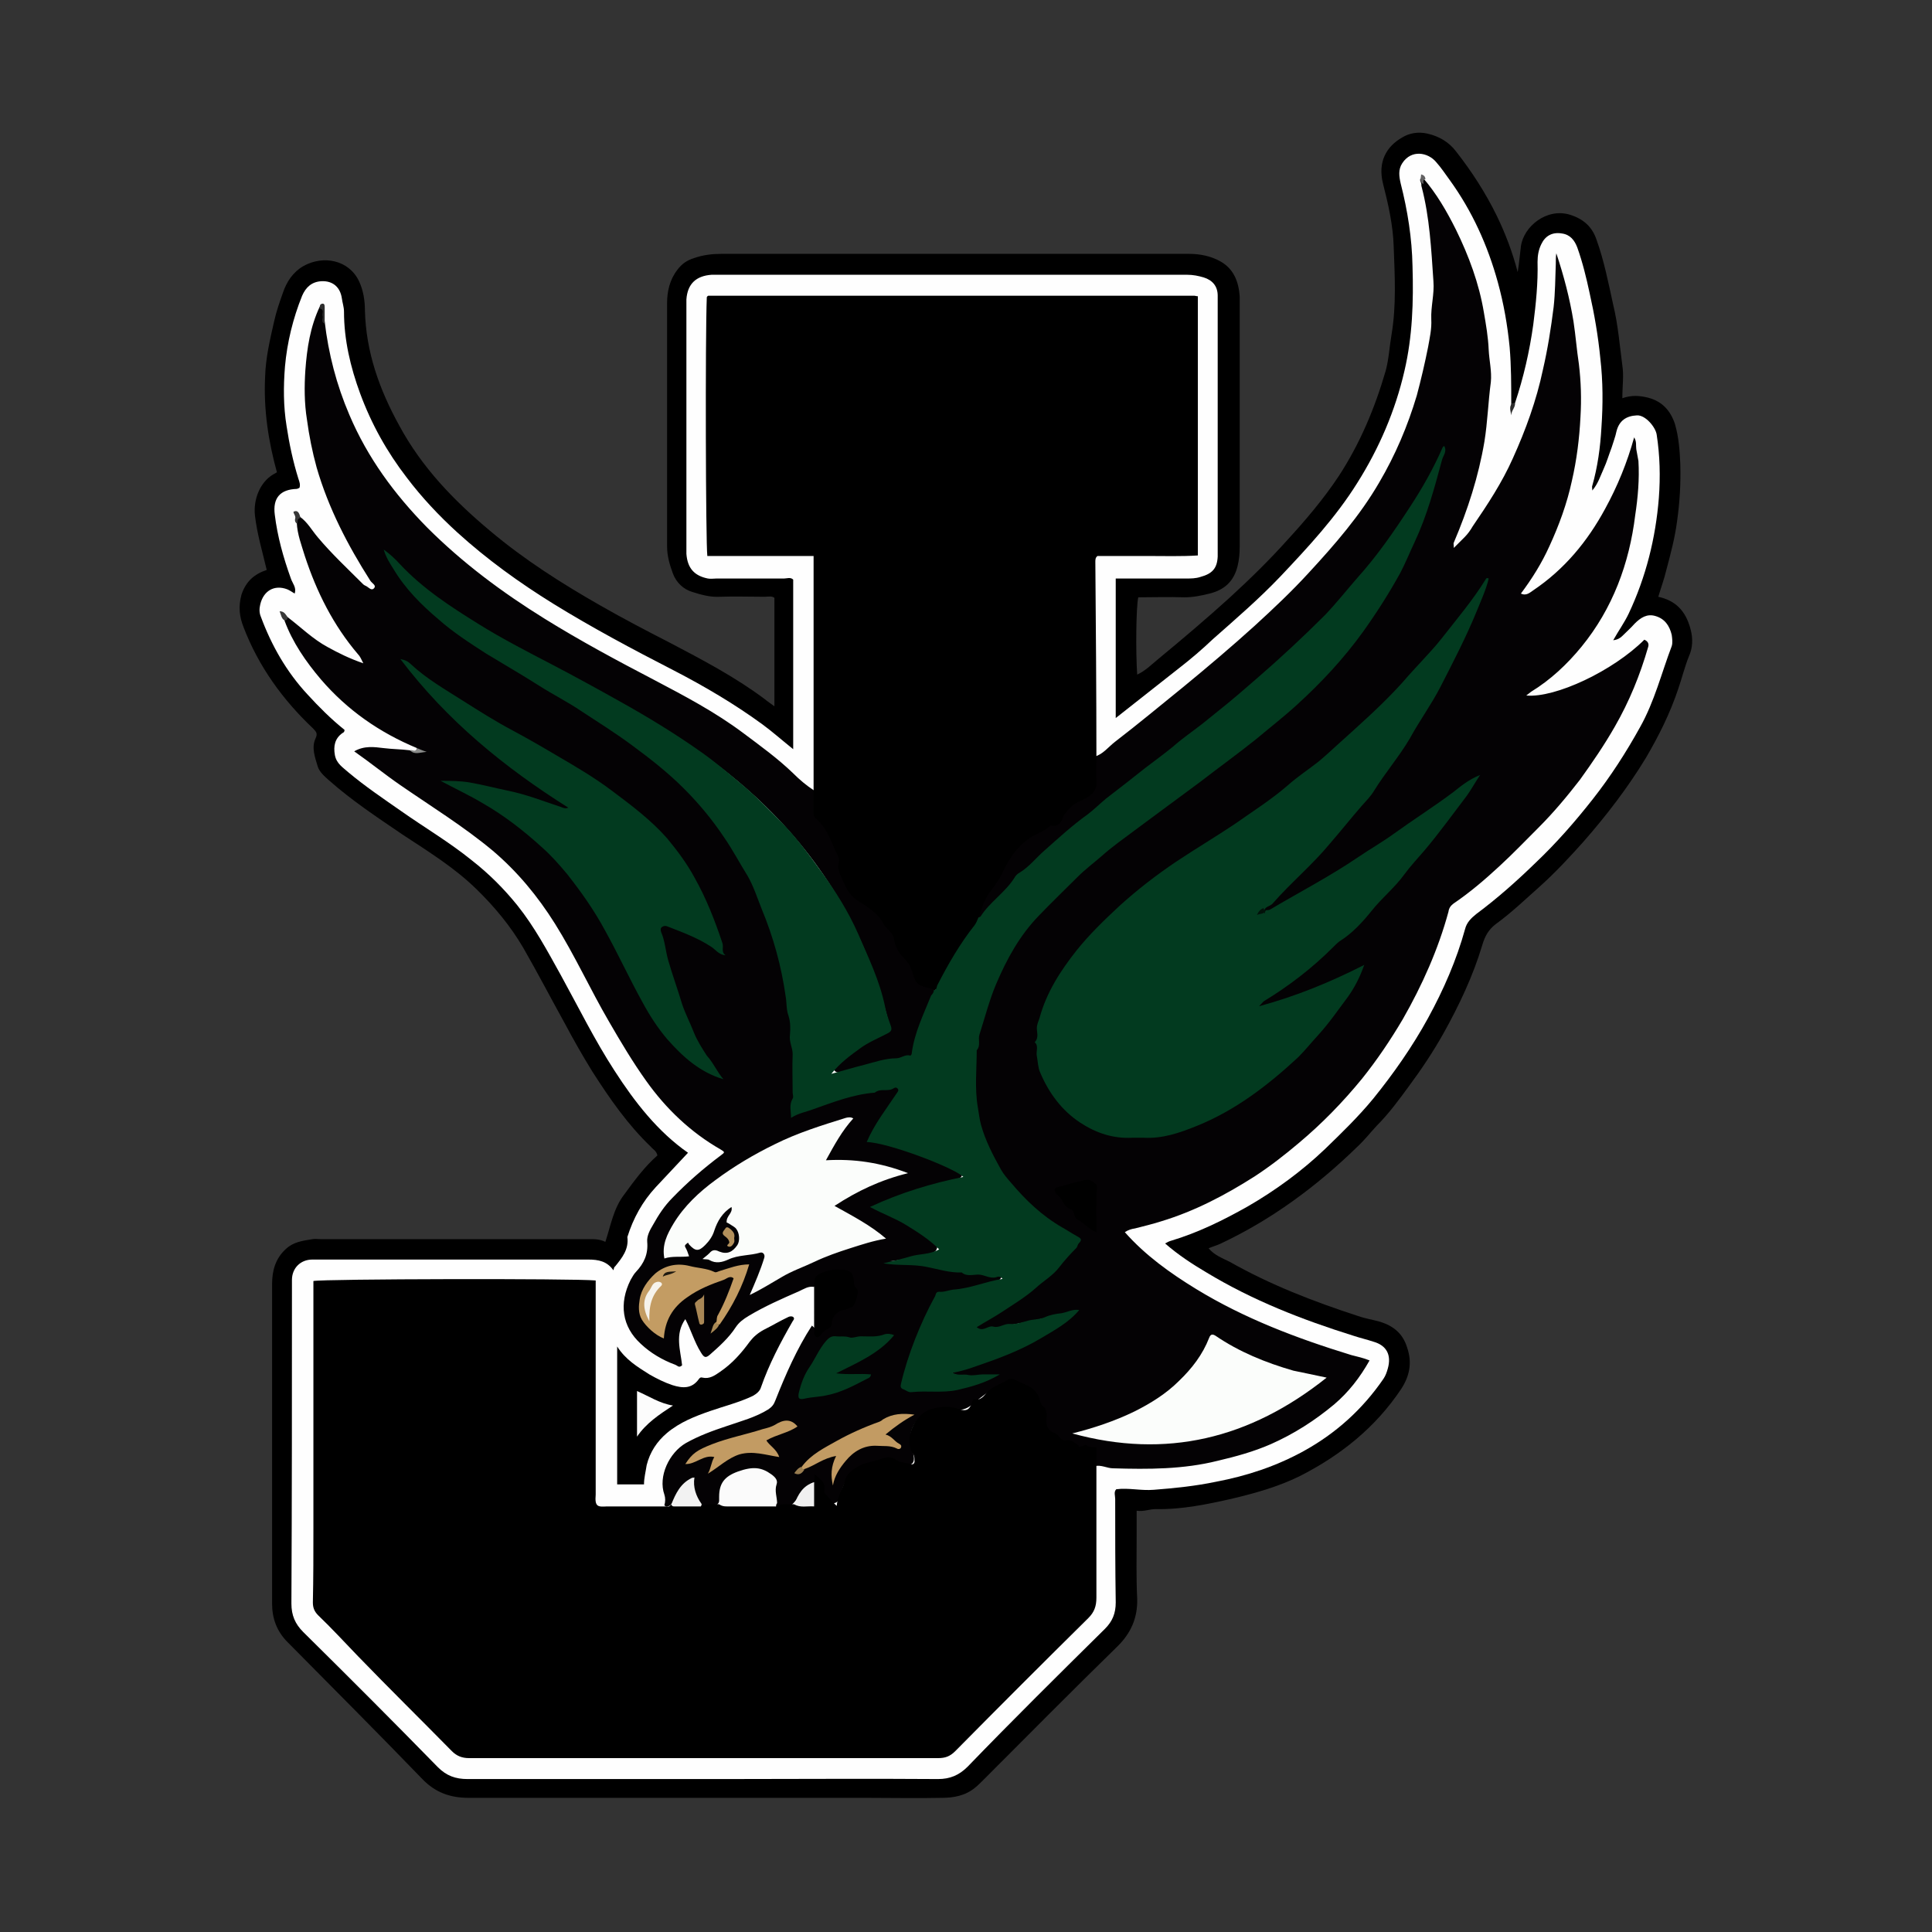
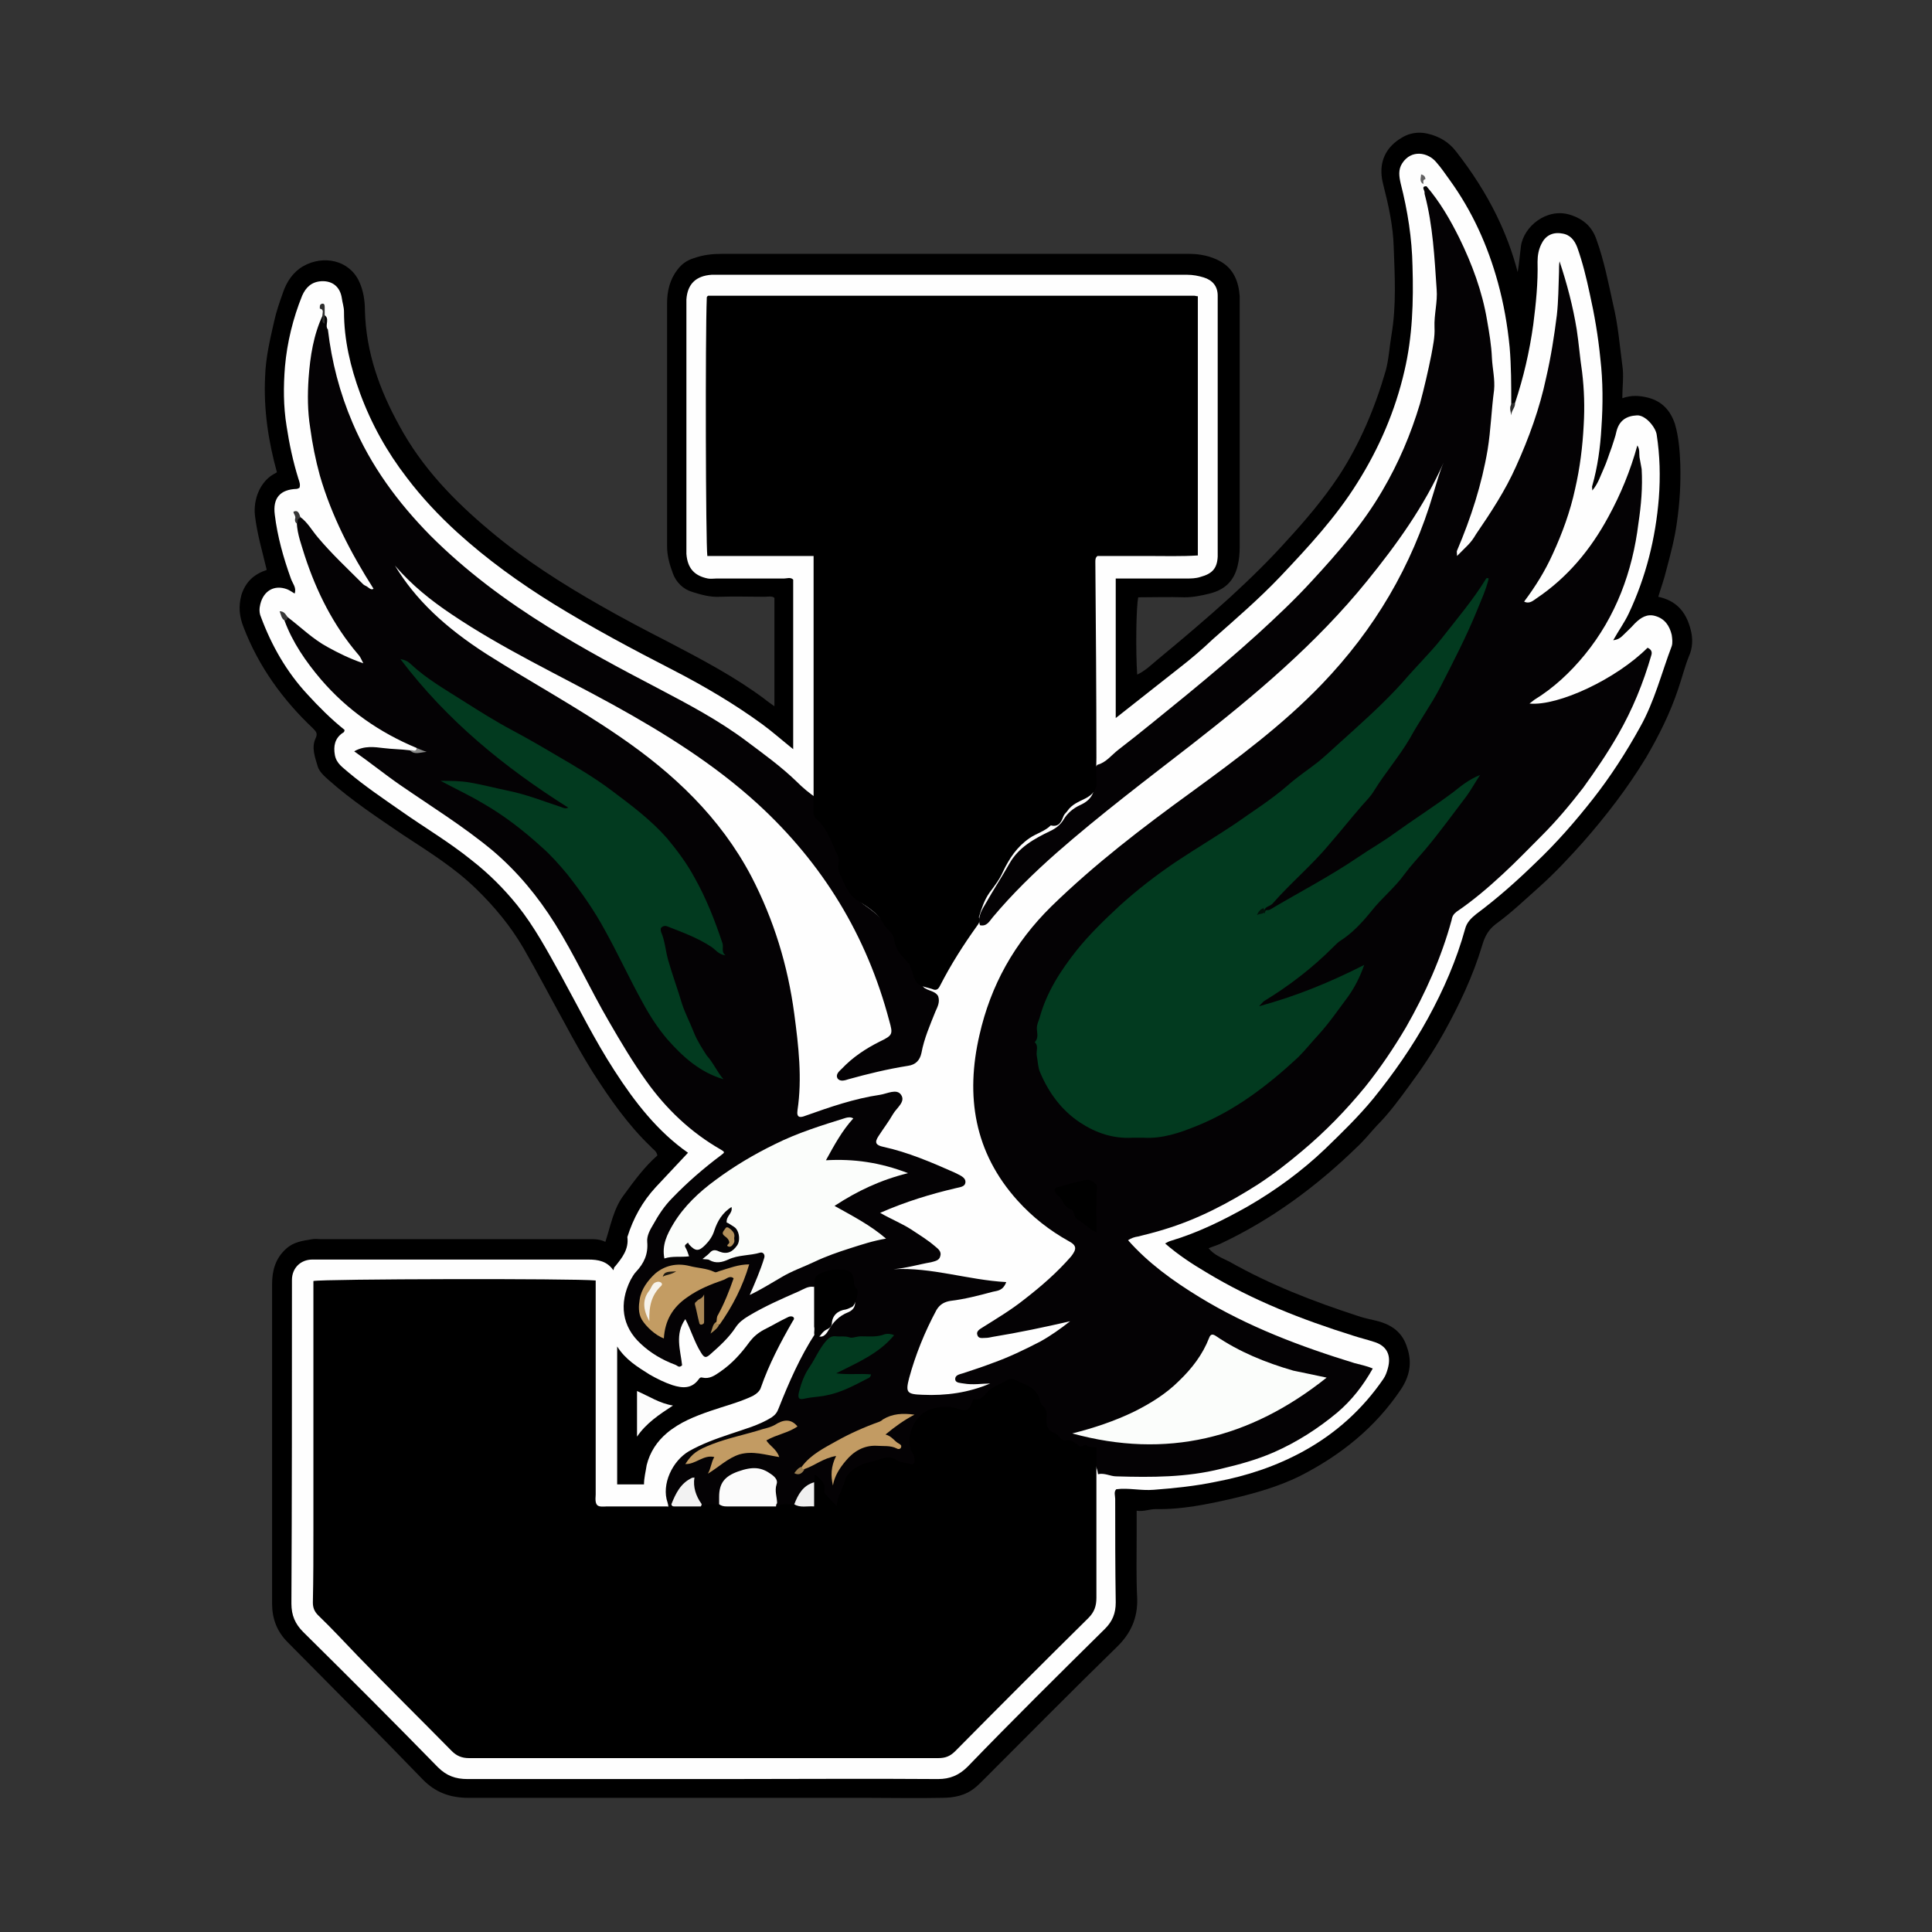
<svg xmlns="http://www.w3.org/2000/svg" version="1.1" id="Layer_1" x="0px" y="0px" viewBox="0 0 360 360" style="enable-background:new 0 0 360 360;" xml:space="preserve">
  <rect x="0" y="0" width="360" height="360" fill="#333333" stroke="none" />
  <style type="text/css">
	.st0{fill:#EF8729;}
	.st1{fill:none;stroke:#231F20;stroke-width:0.567;}
	.st2{fill:#FFFFFF;}
	.st3{fill:#0A6523;}
	.st4{fill:#01540D;}
	.st5{stroke:#000000;stroke-width:1.686;stroke-linecap:round;stroke-linejoin:round;}
	.st6{fill:#FFFFFF;stroke:#000000;stroke-width:1.686;stroke-linecap:round;stroke-linejoin:round;}
	.st7{fill:#FEFEFE;}
	.st8{fill:#2D2D2D;}
	.st9{fill:#040204;}
	.st10{fill:#2E2E2E;}
	.st11{fill:#373737;}
	.st12{fill:#898A89;}
	.st13{fill:#393939;}
	.st14{fill:#636263;}
	.st15{fill:#023A1F;}
	.st16{fill:#FBFDFB;}
	.st17{fill:#C39C63;}
	.st18{fill:#C29B63;}
	.st19{fill:#FBFBFB;}
	.st20{fill:#F2F2F2;}
	.st21{fill:#F0F0F0;}
	.st22{fill:#A98756;}
	.st23{fill:#B3905B;}
	.st24{fill:#987C50;}
	.st25{fill:#A88854;}
	.st26{fill:#02120A;}
	.st27{fill:#FCFCFC;}
	.st28{fill:#F6F3EC;}
	.st29{fill:#1E1910;}
	.st30{fill:none;stroke:#231F20;stroke-width:12.157;stroke-miterlimit:10;}
	.st31{fill:#FEDC3C;}
	.st32{fill:#302F97;}
	.st33{fill:#2F3293;}
	.st34{fill:#FDB310;}
	.st35{fill:#FDFCFB;}
	.st36{fill:#004791;}
	.st37{fill:#FCFBFA;}
	.st38{fill:#FDFDFA;}
	.st39{fill:#FDFCF9;}
	.st40{fill:#FDFBF8;}
	.st41{fill:#FCFBF8;}
	.st42{fill:#FDFCFA;}
	.st43{fill:#FCFBF9;}
	.st44{fill:#0C4791;}
	.st45{fill:#D0A843;}
	.st46{fill:#23579A;}
	.st47{fill:#FDB30A;}
	.st48{fill:#064891;}
	.st49{fill:#184E95;}
	.st50{fill:#4D6CA6;}
	.st51{fill:#0A4791;}
	.st52{fill:#014692;}
	.st53{fill:#FEFDFA;}
	.st54{fill:#E0BA57;}
	.st55{fill:#436294;}
	.st56{fill:#FCFBFB;}
	.st57{fill:#F9B715;}
	.st58{fill:#E3BD57;}
	.st59{fill:#DCB650;}
	.st60{fill:#DBB653;}
	.st61{fill:#D7B04F;}
	.st62{fill:#E7BA49;}
	.st63{fill:#CDAA4F;}
	.st64{fill:#E7BE54;}
	.st65{fill:#D8B455;}
	.st66{fill:#405976;}
	.st67{fill:#D8AE3F;}
	.st68{fill:#E2B748;}
	.st69{fill:#E0B53D;}
	.st70{fill:#E4BA3F;}
	.st71{fill:#E8BD4D;}
	.st72{fill:#DEB952;}
	.st73{fill:#4365A2;}
	.st74{fill:#F1BB29;}
	.st75{fill:#D1AE4E;}
	.st76{fill:#E7BB47;}
	.st77{fill:#F4BB37;}
	.st78{fill:#8494BC;}
	.st79{fill:#EBBD48;}
	.st80{fill:#D0A83A;}
	.st81{fill:#014792;}
	.st82{fill:#F9F9F9;}
	.st83{fill:#E8BC4A;}
	.st84{fill:#0C4990;}
	.st85{fill:#365A8D;}
	.st86{fill:#D0B259;}
	.st87{fill:#D5B352;}
	.st88{fill:#E0B94F;}
	.st89{fill:#DCB64D;}
	.st90{fill:#E6BD4E;}
	.st91{fill:#CEAC50;}
	.st92{fill:#EDC254;}
	.st93{fill:#E3BB4F;}
	.st94{fill:#E0B84E;}
	.st95{fill:#DEBB58;}
	.st96{fill:#D7B04E;}
	.st97{fill:#E4BD59;}
	.st98{fill:#DEB850;}
	.st99{fill:#E4BA4F;}
	.st100{fill:#D7B049;}
	.st101{fill:#E7BD4F;}
	.st102{fill:#EDC353;}
	.st103{fill:#D9B046;}
	.st104{fill:#EEC34F;}
	.st105{fill:#E9BE4D;}
	.st106{fill:#D7AD46;}
	.st107{fill:#FAD05D;}
	.st108{fill:#DCB44A;}
	.st109{fill:#D7B046;}
	.st110{fill:#F8C243;}
	.st111{fill:#EDBF4F;}
	.st112{fill:#ECBF49;}
	.st113{fill:#F7C543;}
	.st114{fill:#E5BA4F;}
	.st115{fill:#F1BF39;}
	.st116{fill:#D0A946;}
	.st117{fill:#FAB712;}
	.st118{fill:#FAB916;}
	.st119{fill:#F5B617;}
	.st120{fill:#0E428E;}
	.st121{fill:#F0B621;}
	.st122{fill:#E7B428;}
	.st123{fill:#EFBF4B;}
	.st124{fill:#ECB528;}
	.st125{fill:#EBBF51;}
	.st126{fill:#34598E;}
	.st127{fill:#FDC960;}
	.st128{fill:#5D77AC;}
	.st129{fill:#FDDB9B;}
	.st130{fill:#4971A8;}
	.st131{fill:#3C5A84;}
	.st132{fill:#ABB8D2;}
	.st133{fill:#8C9AC0;}
	.st134{fill:#F2BB32;}
	.st135{fill:#96A8C8;}
	.st136{fill:#627CAF;}
	.st137{fill:#1E4790;}
	.st138{fill:#C1C6D9;}
	.st139{fill:#DBB960;}
	.st140{fill:#FBB711;}
	.st141{fill:#F8B712;}
	.st142{fill:#E3BA4C;}
	.st143{fill:#AD9A5C;}
	.st144{fill:#7087B5;}
	.st145{fill:#6F726F;}
	.st146{fill:#E2B749;}
	.st147{fill:#010035;}
	.st148{fill:#070530;}
	.st149{fill:#6B6A94;}
	.st150{fill:#11091B;}
	.st151{fill:#050430;}
	.st152{fill:#140B15;}
	.st153{fill:#130A1A;}
	.st154{fill:#1F1C39;}
	.st155{fill:#8E8E8E;}
	.st156{fill:#B99753;}
	.st157{fill:#251112;}
	.st158{fill:#B4985C;}
	.st159{fill:#B09865;}
	.st160{fill:#D1C153;}
	.st161{fill:#CFC053;}
	.st162{fill:#070632;}
	.st163{fill:#BDAE50;}
	.st164{fill:#AFA04D;}
	.st165{fill:#A99D4D;}
	.st166{fill:#201618;}
	.st167{fill:#211517;}
	.st168{fill:#07042F;}
	.st169{fill:#070433;}
	.st170{fill:#07052F;}
	.st171{fill:#CBC6D5;}
	.st172{fill:#CEC9D6;}
	.st173{fill:#CDC5D6;}
	.st174{fill:#CEC8D5;}
	.st175{fill:#080630;}
	.st176{fill:#483A30;}
	.st177{fill:#4A3D31;}
	.st178{fill:#4A3B2F;}
	.st179{fill:#D4CFDD;}
	.st180{fill:#100B2B;}
	.st181{fill:#453729;}
	.st182{fill:#473931;}
	.st183{fill:#443629;}
	.st184{fill:#4B3D30;}
	.st185{fill:#483931;}
	.st186{fill:#48392A;}
	.st187{fill:#47382C;}
	.st188{fill:#473A2E;}
	.st189{fill:#301B38;}
	.st190{fill:#4C3F38;}
	.st191{fill:#47352A;}
	.st192{fill:#473B2B;}
	.st193{fill:#4B4032;}
	.st194{fill:#443530;}
	.st195{fill:#9D8F76;}
	.st196{fill:#AA9E87;}
	.st197{fill:#4A3B2C;}
	.st198{fill:#4B3D2F;}
	.st199{fill:#453829;}
	.st200{fill:#46372B;}
	.st201{fill:#453626;}
	.st202{fill:#463230;}
	.st203{fill:#413427;}
	.st204{fill:#463931;}
	.st205{fill:#44362A;}
	.st206{fill:#3F3224;}
	.st207{fill:#4B3E31;}
	.st208{fill:#463A2F;}
	.st209{fill:#443528;}
	.st210{fill:#504038;}
	.st211{fill:#47372A;}
	.st212{fill:#4B3932;}
	.st213{fill:#443729;}
	.st214{fill:#44372A;}
	.st215{fill:#41332C;}
	.st216{fill:#3E352A;}
	.st217{fill:#4F3D31;}
	.st218{fill:#433829;}
	.st219{fill:#4F4248;}
	.st220{fill:#594C44;}
	.st221{fill:#433428;}
	.st222{fill:#473421;}
	.st223{fill:#413127;}
	.st224{fill:#453232;}
	.st225{fill:#45382C;}
	.st226{fill:#383031;}
	.st227{fill:#473535;}
	.st228{fill:#382B1B;}
	.st229{fill:#43332A;}
	.st230{fill:#473A27;}
	.st231{fill:#3B2B16;}
	.st232{fill:#42383B;}
	.st233{fill:#4A3729;}
	.st234{fill:#36322F;}
	.st235{fill:#44372B;}
	.st236{fill:#3E3322;}
	.st237{fill:#413527;}
	.st238{fill:#3E2E21;}
	.st239{fill:#423215;}
	.st240{fill:#403521;}
	.st241{fill:#3F3026;}
	.st242{fill:#3D301D;}
	.st243{fill:#3A2F34;}
	.st244{fill:#3D342A;}
	.st245{fill:#48372D;}
	.st246{fill:#3F332E;}
	.st247{fill:#41312D;}
	.st248{fill:#392A1B;}
	.st249{fill:#242533;}
	.st250{fill:#392A1F;}
	.st251{fill:#3F312A;}
	.st252{fill:#392C20;}
	.st253{fill:#342830;}
	.st254{fill:#3C2A1D;}
	.st255{fill:#3E292C;}
	.st256{fill:#3A290F;}
	.st257{fill:#42321A;}
	.st258{fill:#3D3222;}
	.st259{fill:#000036;}
	.st260{fill:#010036;}
	.st261{fill:#0C072A;}
	.st262{fill:#0A062A;}
	.st263{fill:#110824;}
	.st264{fill:#140A1B;}
	.st265{fill:#F8F8FB;}
	.st266{fill:#F3F5FA;}
	.st267{fill:#F3F5F8;}
	.st268{fill:#4F4C49;}
	.st269{fill:#F8F9F7;}
	.st270{fill:#F7F7F7;}
	.st271{fill:#020136;}
	.st272{fill:#020135;}
	.st273{fill:#D0CCDC;}
	.st274{fill:#010135;}
	.st275{fill:#D0C7DA;}
	.st276{fill:#020134;}
	.st277{fill:#8683A5;}
	.st278{fill:#D0CBDB;}
	.st279{fill:#C7C2D3;}
	.st280{fill:#D4CFD8;}
	.st281{fill:#D4D0D9;}
	.st282{fill:#D7D1DC;}
	.st283{fill:#DCE0ED;}
	.st284{fill:#CFC8D5;}
	.st285{fill:#CECAD7;}
	.st286{fill:#D4CDD9;}
	.st287{fill:#CEC8D6;}
	.st288{fill:#D5CFDD;}
	.st289{fill:#393638;}
	.st290{fill:#2F2B25;}
	.st291{fill:#CCC6D1;}
	.st292{fill:#C3BFD1;}
	.st293{fill:#B99754;}
	.st294{fill:#B69753;}
	.st295{fill:#AF9761;}
	.st296{fill:#F0F1F3;}
	.st297{fill:#6D6C80;}
	.st298{fill:#B79856;}
	.st299{fill:#B69854;}
	.st300{fill:#E6EDF0;}
	.st301{fill:#FDFDFD;}
	.st302{fill:#CDC9D6;}
	.st303{fill:#CECAD8;}
	.st304{fill:#CEC6D3;}
	.st305{fill:#CDC8D8;}
	.st306{fill:#D6D1DD;}
	.st307{fill:#010136;}
	.st308{fill:#F8F0E5;}
	.st309{fill:#F4F2E8;}
	.st310{fill:#F1F1F7;}
	.st311{fill:#F0F1F7;}
	.st312{fill:#473B2D;}
	.st313{fill:#393029;}
	.st314{fill:#B79759;}
	.st315{fill:#40362D;}
	.st316{fill:#47392C;}
	.st317{fill:#3B2E21;}
	.st318{fill:#30231D;}
	.st319{fill:#413430;}
	.st320{fill:#453828;}
	.st321{fill:#D1CBDB;}
	.st322{fill:#483A32;}
	.st323{fill:#D2CDDC;}
	.st324{fill:#1F1615;}
	.st325{fill:#22191C;}
	.st326{fill:#B89755;}
	.st327{fill:#B19961;}
	.st328{fill:#B29762;}
	.st329{fill:#B99752;}
	.st330{fill:#47392F;}
	.st331{fill:#B69855;}
	.st332{fill:#463A2E;}
	.st333{fill:#3A302C;}
	.st334{fill:#B79855;}
	.st335{fill:#B89753;}
	.st336{fill:#B59657;}
	.st337{fill-rule:evenodd;clip-rule:evenodd;}
	.st338{fill-rule:evenodd;clip-rule:evenodd;fill:#FFFFFF;}
	.st339{fill:#FD6F06;}
	.st340{fill:url(#SVGID_1_);}
	.st341{fill:url(#SVGID_2_);}
	.st342{fill:url(#SVGID_3_);}
	.st343{fill:url(#SVGID_4_);stroke:#FFFFFF;stroke-width:0.583;}
	.st344{fill:url(#SVGID_5_);stroke:#FFFFFF;stroke-width:0.583;}
	.st345{fill:url(#SVGID_6_);stroke:#FFFFFF;stroke-width:0.583;}
	.st346{fill:url(#SVGID_7_);stroke:#FFFFFF;stroke-width:0.583;}
	.st347{fill:url(#SVGID_8_);}
	.st348{fill:#FFD600;}
	.st349{fill:#B8B8B8;stroke:#FFFFFF;stroke-width:0.583;}
	.st350{fill:#B8B8B8;}
	.st351{fill:#1A405C;}
	.st352{fill:url(#SVGID_9_);}
	.st353{fill:#2E2A77;}
	.st354{fill:#B8B8B8;stroke:#FFFFFF;stroke-width:0.582;}
	.st355{fill:#FFD603;}
	.st356{fill:#014D26;}
	.st357{fill:#231F20;}
	.st358{fill:#ED1C24;}
	.st359{fill-rule:evenodd;clip-rule:evenodd;fill:none;stroke:#000000;stroke-width:3.017;}
	.st360{fill:#FFFFFF;stroke:#000000;stroke-width:7.575;}
	.st361{fill:#FFFFFF;stroke:#000000;stroke-width:1.515;}
</style>
  <g>
    <path d="M49.7,106.2c-0.8-3.4-1.8-6.7-2.2-10.2c-0.3-2.9,0.9-6.1,3.4-7.6c0.2-0.1,0.4-0.2,0.7-0.4c-1.6-5.8-2.5-11.7-2.2-17.8   c0.1-3.5,0.9-6.9,1.7-10.4c0.4-1.8,1-3.5,1.6-5.2c0.7-2.1,1.9-3.9,3.8-5c3.7-2.1,8.5-1.2,10.4,2.8c0.8,1.7,1.1,3.6,1.1,5.5   c0.2,7.7,2.7,14.7,6.4,21.4c4.2,7.8,10.2,14,16.9,19.6c6.4,5.4,13.5,9.9,20.7,14c4.2,2.4,8.4,4.6,12.7,6.8   c6.1,3.2,12.2,6.4,17.7,10.5c0.6,0.5,1.2,0.9,1.9,1.4c0-6.8,0-13.5,0-20.2c-0.5-0.4-1.2-0.2-1.8-0.2c-2.8,0-5.6-0.1-8.4,0   c-1.8,0.1-3.5-0.4-5.1-0.9c-1.7-0.5-3-1.8-3.6-3.4c-0.6-1.6-1.1-3.3-1.1-5.1c0-15.1,0-30.2,0-45.3c0-2.2,0.5-4.4,1.9-6.2   c0.8-1.1,1.8-1.8,3.1-2.2c1.7-0.6,3.4-0.8,5.2-0.8c29,0,58,0,87,0c2.1,0,4.1,0.4,5.9,1.4c2.5,1.4,3.4,3.8,3.6,6.5   c0,0.5,0,1.1,0,1.6c0,15,0,30.1,0,45.1c0,1.2-0.1,2.4-0.4,3.6c-0.7,2.8-2.4,4.4-5.2,5.1c-1.6,0.4-3.1,0.7-4.7,0.7   c-2.9-0.1-5.7,0-8.6,0c-0.4,1.7-0.5,10-0.2,14.4c1.5-0.7,2.6-1.8,3.8-2.8c4.6-3.8,9.1-7.6,13.5-11.6c3.7-3.4,7.3-6.9,10.7-10.7   c3.4-3.7,6.7-7.6,9.5-11.8c4-6.1,6.8-12.8,8.8-19.7c0.6-2.2,0.7-4.5,1.1-6.8c0.9-5.4,0.6-10.8,0.4-16.2c-0.1-4-1-8-2-11.9   c-1-4,0.6-6.9,3.6-8.6c1.3-0.8,3-1.1,4.7-0.7c2.2,0.5,4,1.6,5.3,3.3c2.9,3.7,5.5,7.7,7.6,12c1.6,3.3,2.9,6.7,3.9,10.5   c0.3-1.8,0.4-3.3,0.6-4.8c0.5-3.7,4.8-7.2,9.1-5.9c2.6,0.8,4.2,2.3,5,4.7c1.4,3.9,2.2,8,3.1,12.1c0.9,3.7,1.2,7.5,1.7,11.3   c0.3,1.9,0,3.8,0,6.1c1.7-0.6,3.2-0.5,4.8-0.1c2.7,0.7,4.2,2.5,5,4.9c0.7,2.4,0.9,4.9,1,7.5c0.1,3.6-0.1,7.1-0.6,10.6   c-0.4,3.1-1.2,6.1-2,9.1c-0.4,1.7-1,3.3-1.5,5c3.2,0.7,5.1,2.6,6,6c0.5,1.8,0.4,3.6-0.3,5.1c-0.8,2-1.3,4.1-2,6.1   c-1.5,4.5-3.6,8.7-6,12.8c-3.4,5.6-7.4,10.8-11.7,15.7c-2.6,2.9-5.2,5.7-8.1,8.3c-2.7,2.4-5.3,4.9-8.2,7c-1.3,1-2,2.2-2.5,3.9   c-1.7,5.7-4.3,11.2-7.2,16.4c-1.9,3.4-4.1,6.7-6.4,9.8c-1.9,2.6-3.8,5.2-6.1,7.5c-1.2,1.3-2.3,2.7-3.6,3.9   c-7.6,7.4-16,13.6-25.6,18.1c-0.7,0.3-1.4,0.5-2.1,0.8c1.1,1.3,2.5,1.8,3.9,2.5c7.6,4.3,15.6,7.4,23.9,10.1   c1.4,0.5,2.8,0.7,4.2,1.1c2.5,0.8,4.2,2.2,5,4.8c1,2.9,0.4,5.4-1.1,7.7c-4.8,7.2-11.3,12.4-19,16.3c-3.9,1.9-8.1,3.1-12.3,4.1   c-4.8,1.1-9.6,2.1-14.5,2c-1.1,0-2.2,0.5-3.5,0.3c0,1.6,0,3.1,0,4.5c0,4-0.1,7.9,0.1,11.9c0.1,3.6-1.2,6.5-3.8,9   c-8.4,8.2-16.6,16.5-24.9,24.8c-0.5,0.5-1,1-1.5,1.4c-1.8,1.5-4,1.9-6.2,1.9c-4.6,0.1-9.3,0-14,0c-24.7,0-49.5,0-74.2,0   c-3.4,0-6.2-1-8.6-3.5c-8.3-8.6-16.7-17-25.1-25.5c-2-2-2.9-4.4-2.9-7.2c0-19.8,0-39.7,0-59.5c0-2.5,0.6-4.8,2.6-6.6   c1.4-1.3,3.1-1.5,4.9-1.8c0.5-0.1,1.1,0,1.6,0c16.5,0,33,0,49.5,0c1.1,0,2.3-0.1,3.5,0.5c1-3,1.5-6.2,3.5-8.8   c1.9-2.6,3.8-5.2,6.2-7.3c-0.2-0.9-0.8-1.1-1.2-1.6c-4.3-4.1-7.7-9-10.9-14c-1.8-2.9-3.5-5.9-5.1-8.9c-2.6-4.7-5.1-9.5-7.8-14.2   c-2.4-4.1-5.4-7.7-8.8-11c-4.1-4-9-7-13.7-10.1c-4.7-3.2-9.4-6.3-13.7-10.1c-0.9-0.8-1.8-1.6-2.1-2.6c-0.5-1.7-1.2-3.5-0.4-5.2   c0.4-0.9,0.2-1.2-0.5-1.9c-5.6-5.3-10.1-11.5-12.9-18.8c-0.8-2-1-3.9-0.4-6.1C45.8,108.4,47.3,107,49.7,106.2z" />
    <path class="st7" d="M282.3,75.1c1.6-4.8,2.7-9.6,3.4-14.6c0.5-3.9,0.9-7.8,0.8-11.7c0-1.2,0.2-2.3,0.7-3.3c0.7-1.5,2-2.3,3.8-2   c1.6,0.2,2.4,1.3,2.9,2.6c1,2.8,1.7,5.7,2.3,8.5c0.9,4,1.6,8.1,2,12.2c0.5,4.3,0.5,8.6,0.2,12.9c-0.2,3.6-0.7,7.3-1.7,10.8   c-0.1,0.2,0,0.4,0,0.9c1.1-1.3,1.5-2.7,2.1-4c0.6-1.3,1-2.7,1.5-4c0.3-1,0.7-2,0.9-3c0.5-2,1.8-2.9,3.8-3c1.6-0.1,3.5,2.2,3.7,3.6   c0.6,3.9,0.7,7.8,0.4,11.8c-0.6,7.5-2.4,14.7-5.6,21.5c-0.8,1.7-1.9,3.2-2.9,5c0.8-0.1,1.3-0.4,1.7-0.8c0.8-0.8,1.6-1.5,2.3-2.3   c1.1-1.1,2.3-1.9,3.9-1.4c1.7,0.5,2.6,1.8,3,3.5c0.1,0.7,0.2,1.5,0,2.1c-1.9,5-3.2,10.3-5.9,15.1c-2.6,4.7-5.5,9.2-8.8,13.4   c-3.3,4.2-6.8,8.2-10.7,11.9c-3.5,3.4-7.1,6.6-11,9.5c-1,0.8-1.8,1.6-2.1,2.8c-1.6,5.8-4,11.3-6.9,16.6c-2.9,5.3-6.4,10.3-10.2,15   c-2.8,3.4-5.9,6.4-9,9.4c-4.3,4.1-9.2,7.7-14.4,10.7c-4.6,2.6-9.3,4.9-14.3,6.4c-0.4,0.1-0.7,0.3-1.1,0.5c2.4,2.1,5,3.8,7.7,5.4   c8.6,5.2,17.8,8.8,27.4,11.8c1.2,0.4,2.5,0.7,3.7,1.1c2.5,0.7,3.4,2.5,2.7,5c-0.2,0.7-0.4,1.3-0.8,1.9c-3.9,5.7-8.9,10.2-14.9,13.5   c-5.1,2.8-10.5,4.6-16.3,5.7c-3.8,0.8-7.7,1.2-11.6,1.5c-2.4,0.2-4.7-0.4-7-0.1c-0.5,0.5-0.2,1.2-0.2,1.8c0,6.4,0,12.9,0.1,19.3   c0,2-0.6,3.5-2,4.9c-8.6,8.5-17.2,17-25.6,25.7c-1.6,1.6-3.3,2.3-5.5,2.3c-13.3-0.1-26.5,0-39.8,0c-16,0-31.9,0-47.9,0   c-2.2,0-3.9-0.6-5.5-2.2c-8.3-8.5-16.7-16.9-25.1-25.2c-1.5-1.5-2.2-3.1-2.2-5.3c0.1-19.7,0.1-39.4,0.1-59.1c0-0.4,0-0.8,0-1.2   c0-2.2,1.6-3.8,3.8-3.8c0.5,0,0.9,0,1.4,0c16.7,0,33.3,0,50,0c1.9,0,3.5,0.3,4.7,2c0.1-0.3,0.1-0.6,0.3-0.7   c1.3-1.6,2.6-3.2,2.3-5.5c1.1-3.5,2.8-6.6,5.3-9.3c2-2.1,4-4.3,6-6.4c-5.6-3.9-9.9-9.4-13.7-15.3c-3.7-5.7-6.7-11.8-10-17.8   c-2.5-4.5-4.9-9-8.1-13c-2.5-3.1-5.3-5.9-8.5-8.4c-4.2-3.4-8.8-6.1-13.2-9.2c-3.3-2.3-6.7-4.6-9.8-7.2c-1-0.9-2.2-1.6-2.5-3.2   c-0.3-1.7,0-3.1,1.4-4.1c0.2-0.1,0.4-0.2,0.4-0.6c-2.5-2-4.8-4.3-6.9-6.6c-3.9-4.2-6.7-9.1-8.7-14.5c-0.3-0.7-0.3-1.5-0.1-2.3   c0.6-2.5,2.6-3.7,5-2.8c0.5,0.2,0.9,0.5,1.4,0.8c0.4-1.1-0.4-1.9-0.7-2.8c-1.4-3.9-2.5-7.8-3-11.9c-0.4-3.1,1-4.7,4.1-4.8   c0.1,0,0.3-0.1,0.5-0.2c0.2-0.6,0-1.1-0.2-1.7c-1-3.2-1.7-6.5-2.2-9.8c-0.6-3.7-0.6-7.4-0.3-11.1c0.4-4.5,1.5-9,3.2-13.2   c0.7-1.6,1.8-2.6,3.6-2.7c2.1-0.1,3.5,1.1,3.8,3.2c0.1,0.8,0.4,1.6,0.4,2.5c0,5.2,1.2,10.3,3,15.2c2.1,5.7,5,10.9,8.7,15.7   c2.8,3.7,6,7.1,9.4,10.2c5.5,5,11.6,9.4,17.9,13.3c7.3,4.5,14.8,8.5,22.4,12.4c5.8,3,11.4,6.3,16.6,10.1c1.9,1.4,3.7,3,5.7,4.6   c0-10.6,0-21.1,0-31.6c-0.5-0.5-1.2-0.2-1.7-0.2c-4.2,0-8.4,0-12.6,0c-0.5,0-1.1,0.1-1.6,0c-2.5-0.5-3.8-1.9-4-4.6   c0-0.5,0-0.9,0-1.4c0-14.9,0-29.8,0-44.6c0-0.5,0-0.9,0-1.4c0.2-2.9,1.8-4.4,4.7-4.6c0.6,0,1.2,0,1.9,0c28.9,0,57.8,0,86.7,0   c1.1,0,2.1,0.2,3.1,0.5c1.6,0.5,2.6,1.6,2.6,3.4c0,0.5,0,1.1,0,1.6c0,15.2,0,30.4,0,45.6c0,0.5,0,0.9,0,1.4c-0.1,2.2-1,3.2-3.2,3.8   c-0.9,0.3-1.8,0.3-2.7,0.3c-4.3,0-8.7,0-13.1,0c0,8.7,0,17.4,0,26c3.9-3.1,7.9-6.2,11.8-9.3c2.2-1.7,4.3-3.5,6.3-5.4   c4.3-3.8,8.6-7.5,12.6-11.7c5.2-5.5,10.3-11,14.3-17.4c4.1-6.5,7.1-13.5,8.8-20.9c1.5-6.4,1.7-12.9,1.5-19.5   c-0.1-5.2-0.9-10.3-2.2-15.4c-0.3-1.3-0.5-2.6,0.3-3.8c1.7-2.6,4.8-2,6.3-0.2c0.9,1,1.7,2.2,2.5,3.3c4.2,5.8,7.1,12.2,9,19.1   c1.1,4,1.8,8,2.2,12.1c0.3,3.5,0.3,7.1,0.3,10.6c0,0.5,0,0.9-0.1,1.1C281.9,76,282,75.5,282.3,75.1z" />
    <path class="st8" d="M282.3,75.1c0.1,0.8-0.7,1.4-0.7,2.3c-0.1-0.8-0.5-1.6,0.2-2.3C282,75.1,282.2,75.1,282.3,75.1z" />
-     <path class="st9" d="M151.7,239.8c-1.1-0.2-1.9,0.4-2.8,0.8c-3.2,1.4-6.4,2.8-9.4,4.6c-1,0.6-1.8,1.2-2.4,2.1   c-1.3,2-3.1,3.6-4.8,5.1c-0.8,0.7-1.1,0.6-1.7-0.4c-1.2-1.9-1.8-4.1-2.9-6.2c-2,2.8-0.9,5.8-0.6,8.6c-0.6,0.6-0.9,0-1.3-0.1   c-2.4-0.9-4.6-2.2-6.4-3.9c-3.5-3.2-4.1-7.5-1.9-11.9c0.3-0.5,0.6-1.1,1-1.5c1.5-1.6,2.3-3.3,2.1-5.6c-0.1-1.1,0.5-2.2,1.1-3.2   c1-1.8,2.1-3.5,3.6-5c2.8-2.9,5.8-5.5,9-7.9c0.8-0.6,0.8-0.6,0-1.1c-5.6-3.2-10.2-7.6-13.9-12.8c-2.5-3.5-4.7-7.2-6.9-11   c-3.5-6-6.4-12.4-10.1-18.3c-3.2-5.1-7-9.7-11.6-13.6c-5.4-4.5-11.4-8.2-17.2-12.2c-2.9-2-5.6-4.2-8.6-6.3c1.9-1.1,3.8-0.8,5.5-0.6   c1.6,0.2,3.2,0.2,4.8,0.4c0.5,0.1,1.2,0.6,1.4-0.4c-7-2.9-13-7.1-17.9-12.8c-2.8-3.3-5.3-6.9-6.8-11c0.1-0.3,0.3-0.5,0.6-0.6   c2.5,1.9,4.7,4.1,7.5,5.6c2,1.1,4,2.1,6.6,3c-0.4-0.8-0.6-1.3-1-1.7c-4.6-5.4-7.7-11.6-9.9-18.3c-0.6-2-1.4-4-1.5-6.2   c-0.2-0.6-0.3-1.1,0.6-1.1c1.4,1,2.2,2.5,3.3,3.8c2.6,3.1,5.5,5.8,8.4,8.7c0.1,0.1,0.2,0.2,0.4,0.3c0.6,0.2,1.1,1,1.6,0.6   c0.7-0.6-0.3-1-0.6-1.5c-4.2-6.6-7.8-13.5-10-21.1c-0.8-2.9-1.4-5.9-1.8-8.9c-0.5-3.1-0.5-6.2-0.3-9.2c0.3-4.1,0.9-8.1,2.7-11.9   c1.5,0.6,0.2,2,0.9,2.8c0.7,6,2.2,11.8,4.6,17.4c3.4,8,8.4,14.8,14.5,21c6.6,6.6,14,12.1,21.9,17c6.6,4.1,13.5,7.8,20.4,11.4   c5.7,3,11.4,6,16.6,9.9c3.2,2.4,6.4,4.7,9.3,7.5c1.2,1.2,2.5,2.3,3.9,3.2c0.1,0.1,0.2,0.1,0.2,0.2c0,3.5,2.4,6,3.8,9   c0.7,1.5,1.2,3,1.4,4.6c0.3,2.5,1.4,4.7,3.6,6.2c3.2,2.2,5.6,5,7,8.7c0.8,2.1,2.6,3.8,3.5,6c0.5,1.2,2.3,0.9,3,2.1   c0.4,1.1-0.1,2-0.5,2.9c-1,2.5-2.1,5-2.6,7.7c-0.3,1.4-1.1,2.2-2.5,2.4c-3.8,0.6-7.5,1.5-11.1,2.5c-0.6,0.2-1.5,0.5-2-0.1   c-0.5-0.8,0.3-1.4,0.8-1.9c2-2.1,4.4-3.7,7-5c2.5-1.2,2.5-1.4,1.8-3.9c-4.2-15.9-12.4-29.3-24.5-40.4c-8.1-7.4-17.4-13.2-27-18.5   c-10-5.5-20.5-10.4-30-16.8c-3.9-2.6-7.5-5.5-10.6-9.1c3.8,6.3,9.3,11.5,17.1,16.5c8.2,5.2,16.7,9.8,24.7,15.3   c10.1,6.9,18.8,15.1,24.6,26.1c4.2,8.1,6.8,16.6,8,25.6c0.8,6,1.5,12,0.6,18c-0.2,1.4,0.5,1.4,1.5,1c4.5-1.6,9.1-3.2,13.9-3.9   c1.3-0.2,3.1-1.2,3.9,0c0.9,1.3-0.8,2.4-1.5,3.6c-0.8,1.4-1.8,2.7-2.7,4.1c-0.8,1.2-0.5,1.7,0.9,2c4.6,1,9,2.9,13.3,4.8   c0.2,0.1,0.4,0.2,0.6,0.3c0.6,0.3,1.4,0.7,1.4,1.4c0,1-1.1,1-1.8,1.2c-4.7,1.1-9.3,2.5-14.1,4.6c2.1,1.2,4.1,2,5.8,3.1   c1.5,1,3,1.9,4.4,3.1c0.6,0.5,1.3,1,1,1.9c-0.2,0.8-1,0.9-1.7,1.1c-2.3,0.4-4.6,1.1-7,1.3c7.1-0.4,13.8,2,21,2.4   c-0.6,1.6-1.6,1.6-2.5,1.8c-2.6,0.7-5.3,1.4-7.9,1.7c-1.2,0.2-2,0.7-2.6,1.7c-2.2,4.1-3.9,8.3-5.1,12.7c-0.7,2.7-0.4,3,2.5,3.1   c4.4,0.2,8.6-0.4,12.6-2.1c-1.5,0-3.2,0.3-4.9,0c-0.6-0.1-1.5-0.1-1.6-0.7c-0.1-0.9,0.8-1,1.4-1.2c1.8-0.6,3.7-1.2,5.5-1.9   c3.1-1.1,6-2.5,8.9-4c2-1.1,3.8-2.4,5.6-3.8c-4.8,1.1-9.5,2.1-14.4,2.9c-0.5,0.1-0.9,0.2-1.4,0.2c-0.6,0-1.3,0.2-1.5-0.6   c-0.2-0.6,0.4-1,0.9-1.3c2.7-1.7,5.4-3.3,7.9-5.3c3.1-2.4,6.1-5,8.7-8c1-1.3,1.1-2-0.4-2.8c-3.6-2-6.8-4.5-9.6-7.6   c-8.1-9-9.7-19.5-7.1-30.8c2.1-9.3,6.5-17.2,13.4-24c8.1-7.9,17-14.7,26.1-21.3c8.5-6.2,17-12.5,24.3-20.1   c9.8-10.2,16.8-22,20.8-35.6c0.6-1.9,1.1-3.9,1.9-5.7c-3.6,8.1-8.7,15.2-14.3,22.1c-9.4,11.6-20.8,21.2-32.6,30.4   c-8.5,6.6-17.1,13.1-25.2,20.2c-4.2,3.7-8.3,7.7-11.9,12c-0.6,0.7-1.1,1.8-2.4,1.5c-0.5-1.6,0.4-2.9,1.1-4.1c1.4-2.5,3-4.9,4.4-7.4   c1.7-3,4.6-4.6,7.5-6c1.1-0.5,2-1.2,2.6-2.2c0.7-1.2,1.8-2.1,3.1-2.7c2-0.9,2.8-2.3,2.6-4.4c-0.1-1-0.3-2.2,0.6-3.1   c1.6-0.4,2.6-1.8,3.9-2.8c4.3-3.3,8.5-6.8,12.7-10.2c4.5-3.7,9-7.5,13.3-11.4c3.5-3.2,6.9-6.4,10.1-9.9c4.8-5.2,9.5-10.6,13.1-16.8   c3-5.1,5.3-10.5,7-16.2c0.8-3,1.5-6,2.1-9c0.3-1.7,0.7-3.4,0.6-5.2c-0.1-2.4,0.6-4.7,0.4-7.1c-0.4-5.9-0.7-11.9-2.2-17.6   c-0.1-0.2,0-0.5-0.1-0.7c-0.2-0.5-0.4-0.9,0.4-0.9c2.5,2.9,4.4,6.2,6.1,9.6c2.4,4.9,4.3,10,5.2,15.4c0.4,2.3,0.8,4.6,0.9,7   c0.1,2,0.6,4,0.4,6c-0.5,3.7-0.6,7.4-1.2,11.1c-1.1,6.5-3.1,12.7-5.7,18.8c-0.1,0.2,0,0.4,0,1c0.8-0.8,1.4-1.4,2-2   c0.6-0.6,1.1-1.3,1.5-2c2.8-4.1,5.5-8.2,7.5-12.7c2.4-5.3,4.4-10.8,5.6-16.5c0.9-3.9,1.5-7.7,2-11.7c0.3-2.7,0.3-5.4,0.4-8   c0-0.7,0-1.4,0.1-2c1.4,4.2,2.5,8.4,3.2,12.7c0.4,2.6,0.6,5.3,1,7.9c0.4,3.3,0.5,6.6,0.3,9.9c-0.2,4-0.7,8-1.6,11.9   c-0.9,4.2-2.4,8.3-4.2,12.2c-1.4,3.1-3.2,6-5.3,8.8c1,0.5,1.7-0.2,2.3-0.6c5.8-3.9,10.1-9.1,13.4-15.2c2.3-4.2,4.1-8.6,5.4-13.3   c0.5,0.8,0.3,1.5,0.4,2.2c0.1,0.7,0.3,1.5,0.4,2.2c0.2,3.4-0.1,6.8-0.6,10.1c-1.1,9-4.2,17.4-10,24.5c-2.7,3.3-5.8,6.2-9.4,8.4   c-0.3,0.2-0.6,0.5-0.9,0.7c5.4,0.5,16.2-4.6,22-10.4c0.7,0.3,0.9,0.8,0.7,1.4c-1.5,5.2-3.5,10.1-6.2,14.8c-2,3.5-4.2,6.7-6.5,9.9   c-2.4,3.1-4.9,6.1-7.7,8.9c-2.4,2.4-4.8,4.9-7.3,7.2c-2.7,2.5-5.5,4.9-8.6,7c-0.5,0.4-0.8,0.8-0.9,1.5c-1.9,7-4.9,13.7-8.5,20   c-2.3,3.9-4.8,7.6-7.6,11.1c-3.6,4.4-7.5,8.4-11.8,12c-2.6,2.2-5.3,4.3-8.2,6.2c-5.5,3.5-11.2,6.5-17.5,8.4   c-1.6,0.5-3.2,0.9-4.8,1.3c-0.7,0.1-1.3,0.3-1.9,0.7c3.8,4.3,8.4,7.6,13.3,10.6c9,5.5,18.8,9.2,28.9,12.3c1.1,0.3,2.2,0.5,3.4,1   c-1.8,3.2-3.9,5.9-6.6,8.2c-3.6,3-7.5,5.5-11.8,7.4c-3.2,1.4-6.5,2.3-9.9,3.1c-6.4,1.6-12.9,1.6-19.5,1.4c-1.1,0-2.2-0.7-3.4-0.4   c-0.3-2.6-2-3.6-4.4-4c-1.3-0.2-2.5-0.8-3.6-1.6c-1.1-0.9-1.9-1.8-1.9-3.3c-0.1-1.6-0.9-3-1.7-4.3c-1.5-2.3-4.3-3-6.7-1.6   c-1.5,0.9-3,2-4.3,3.1c-1.3,1.2-2.5,1.4-4,1.1c-2.1-0.4-4.2-0.2-5.9,1.4c-1.8,1.7-2.3,3.8-1.5,6.2c0.8,2.5,0,3.3-2.4,2.5   c-2-0.7-3.9-0.5-5.9,0.1c-2.7,0.7-4.1,2.6-4.9,5.1c-0.3,0.9-0.4,2.3-1.7,2.2c-1.2-0.1-1.9-1.2-2.4-2.3c-0.3-0.6,0-1.7-1.3-1.5   c-1.9,0.9-2.5,3-4,4.2c-1,0.3-2.1,0.5-3.1,0.2c-0.8-1.1-0.8-2.3-0.7-3.5c0-1-0.2-1.8-1-2.4c-2.7-1.9-7.7,0.1-8.3,3.3   c-0.1,0.7,0,1.6-0.6,2.2c-1,0.6-2,0.6-3.1,0.5c-1.8-1-1.8-2.9-2.3-4.6c-1.8,0.9-2.1,2.9-3.3,4.2c-0.4,0.3-0.8,0.5-1.2,0.1   c0.2-0.7,0.2-1.4,0-2c-1.2-3.4,0.9-7.8,4-9.6c2.5-1.4,5-2.3,7.7-3.2c2.6-0.9,5.3-1.6,7.7-3.1c0.7-0.5,1-0.9,1.3-1.7   c1.9-4.8,4-9.6,6.8-13.9c1,1.1,1.9,0.4,2.4-0.5c0.9-1.6,2-2.8,3.8-3.5c1.8-0.8,1.2-2.4,0.9-3.8c-0.3-1.4-1-2.2-2.5-2.2   C154.2,237.2,152.6,237.9,151.7,239.8z" />
+     <path class="st9" d="M151.7,239.8c-1.1-0.2-1.9,0.4-2.8,0.8c-3.2,1.4-6.4,2.8-9.4,4.6c-1,0.6-1.8,1.2-2.4,2.1   c-1.3,2-3.1,3.6-4.8,5.1c-0.8,0.7-1.1,0.6-1.7-0.4c-1.2-1.9-1.8-4.1-2.9-6.2c-2,2.8-0.9,5.8-0.6,8.6c-0.6,0.6-0.9,0-1.3-0.1   c-2.4-0.9-4.6-2.2-6.4-3.9c-3.5-3.2-4.1-7.5-1.9-11.9c0.3-0.5,0.6-1.1,1-1.5c1.5-1.6,2.3-3.3,2.1-5.6c-0.1-1.1,0.5-2.2,1.1-3.2   c1-1.8,2.1-3.5,3.6-5c2.8-2.9,5.8-5.5,9-7.9c0.8-0.6,0.8-0.6,0-1.1c-5.6-3.2-10.2-7.6-13.9-12.8c-2.5-3.5-4.7-7.2-6.9-11   c-3.5-6-6.4-12.4-10.1-18.3c-3.2-5.1-7-9.7-11.6-13.6c-5.4-4.5-11.4-8.2-17.2-12.2c-2.9-2-5.6-4.2-8.6-6.3c1.9-1.1,3.8-0.8,5.5-0.6   c1.6,0.2,3.2,0.2,4.8,0.4c0.5,0.1,1.2,0.6,1.4-0.4c-7-2.9-13-7.1-17.9-12.8c-2.8-3.3-5.3-6.9-6.8-11c0.1-0.3,0.3-0.5,0.6-0.6   c2.5,1.9,4.7,4.1,7.5,5.6c2,1.1,4,2.1,6.6,3c-0.4-0.8-0.6-1.3-1-1.7c-4.6-5.4-7.7-11.6-9.9-18.3c-0.6-2-1.4-4-1.5-6.2   c-0.2-0.6-0.3-1.1,0.6-1.1c1.4,1,2.2,2.5,3.3,3.8c2.6,3.1,5.5,5.8,8.4,8.7c0.1,0.1,0.2,0.2,0.4,0.3c0.6,0.2,1.1,1,1.6,0.6   c-4.2-6.6-7.8-13.5-10-21.1c-0.8-2.9-1.4-5.9-1.8-8.9c-0.5-3.1-0.5-6.2-0.3-9.2c0.3-4.1,0.9-8.1,2.7-11.9   c1.5,0.6,0.2,2,0.9,2.8c0.7,6,2.2,11.8,4.6,17.4c3.4,8,8.4,14.8,14.5,21c6.6,6.6,14,12.1,21.9,17c6.6,4.1,13.5,7.8,20.4,11.4   c5.7,3,11.4,6,16.6,9.9c3.2,2.4,6.4,4.7,9.3,7.5c1.2,1.2,2.5,2.3,3.9,3.2c0.1,0.1,0.2,0.1,0.2,0.2c0,3.5,2.4,6,3.8,9   c0.7,1.5,1.2,3,1.4,4.6c0.3,2.5,1.4,4.7,3.6,6.2c3.2,2.2,5.6,5,7,8.7c0.8,2.1,2.6,3.8,3.5,6c0.5,1.2,2.3,0.9,3,2.1   c0.4,1.1-0.1,2-0.5,2.9c-1,2.5-2.1,5-2.6,7.7c-0.3,1.4-1.1,2.2-2.5,2.4c-3.8,0.6-7.5,1.5-11.1,2.5c-0.6,0.2-1.5,0.5-2-0.1   c-0.5-0.8,0.3-1.4,0.8-1.9c2-2.1,4.4-3.7,7-5c2.5-1.2,2.5-1.4,1.8-3.9c-4.2-15.9-12.4-29.3-24.5-40.4c-8.1-7.4-17.4-13.2-27-18.5   c-10-5.5-20.5-10.4-30-16.8c-3.9-2.6-7.5-5.5-10.6-9.1c3.8,6.3,9.3,11.5,17.1,16.5c8.2,5.2,16.7,9.8,24.7,15.3   c10.1,6.9,18.8,15.1,24.6,26.1c4.2,8.1,6.8,16.6,8,25.6c0.8,6,1.5,12,0.6,18c-0.2,1.4,0.5,1.4,1.5,1c4.5-1.6,9.1-3.2,13.9-3.9   c1.3-0.2,3.1-1.2,3.9,0c0.9,1.3-0.8,2.4-1.5,3.6c-0.8,1.4-1.8,2.7-2.7,4.1c-0.8,1.2-0.5,1.7,0.9,2c4.6,1,9,2.9,13.3,4.8   c0.2,0.1,0.4,0.2,0.6,0.3c0.6,0.3,1.4,0.7,1.4,1.4c0,1-1.1,1-1.8,1.2c-4.7,1.1-9.3,2.5-14.1,4.6c2.1,1.2,4.1,2,5.8,3.1   c1.5,1,3,1.9,4.4,3.1c0.6,0.5,1.3,1,1,1.9c-0.2,0.8-1,0.9-1.7,1.1c-2.3,0.4-4.6,1.1-7,1.3c7.1-0.4,13.8,2,21,2.4   c-0.6,1.6-1.6,1.6-2.5,1.8c-2.6,0.7-5.3,1.4-7.9,1.7c-1.2,0.2-2,0.7-2.6,1.7c-2.2,4.1-3.9,8.3-5.1,12.7c-0.7,2.7-0.4,3,2.5,3.1   c4.4,0.2,8.6-0.4,12.6-2.1c-1.5,0-3.2,0.3-4.9,0c-0.6-0.1-1.5-0.1-1.6-0.7c-0.1-0.9,0.8-1,1.4-1.2c1.8-0.6,3.7-1.2,5.5-1.9   c3.1-1.1,6-2.5,8.9-4c2-1.1,3.8-2.4,5.6-3.8c-4.8,1.1-9.5,2.1-14.4,2.9c-0.5,0.1-0.9,0.2-1.4,0.2c-0.6,0-1.3,0.2-1.5-0.6   c-0.2-0.6,0.4-1,0.9-1.3c2.7-1.7,5.4-3.3,7.9-5.3c3.1-2.4,6.1-5,8.7-8c1-1.3,1.1-2-0.4-2.8c-3.6-2-6.8-4.5-9.6-7.6   c-8.1-9-9.7-19.5-7.1-30.8c2.1-9.3,6.5-17.2,13.4-24c8.1-7.9,17-14.7,26.1-21.3c8.5-6.2,17-12.5,24.3-20.1   c9.8-10.2,16.8-22,20.8-35.6c0.6-1.9,1.1-3.9,1.9-5.7c-3.6,8.1-8.7,15.2-14.3,22.1c-9.4,11.6-20.8,21.2-32.6,30.4   c-8.5,6.6-17.1,13.1-25.2,20.2c-4.2,3.7-8.3,7.7-11.9,12c-0.6,0.7-1.1,1.8-2.4,1.5c-0.5-1.6,0.4-2.9,1.1-4.1c1.4-2.5,3-4.9,4.4-7.4   c1.7-3,4.6-4.6,7.5-6c1.1-0.5,2-1.2,2.6-2.2c0.7-1.2,1.8-2.1,3.1-2.7c2-0.9,2.8-2.3,2.6-4.4c-0.1-1-0.3-2.2,0.6-3.1   c1.6-0.4,2.6-1.8,3.9-2.8c4.3-3.3,8.5-6.8,12.7-10.2c4.5-3.7,9-7.5,13.3-11.4c3.5-3.2,6.9-6.4,10.1-9.9c4.8-5.2,9.5-10.6,13.1-16.8   c3-5.1,5.3-10.5,7-16.2c0.8-3,1.5-6,2.1-9c0.3-1.7,0.7-3.4,0.6-5.2c-0.1-2.4,0.6-4.7,0.4-7.1c-0.4-5.9-0.7-11.9-2.2-17.6   c-0.1-0.2,0-0.5-0.1-0.7c-0.2-0.5-0.4-0.9,0.4-0.9c2.5,2.9,4.4,6.2,6.1,9.6c2.4,4.9,4.3,10,5.2,15.4c0.4,2.3,0.8,4.6,0.9,7   c0.1,2,0.6,4,0.4,6c-0.5,3.7-0.6,7.4-1.2,11.1c-1.1,6.5-3.1,12.7-5.7,18.8c-0.1,0.2,0,0.4,0,1c0.8-0.8,1.4-1.4,2-2   c0.6-0.6,1.1-1.3,1.5-2c2.8-4.1,5.5-8.2,7.5-12.7c2.4-5.3,4.4-10.8,5.6-16.5c0.9-3.9,1.5-7.7,2-11.7c0.3-2.7,0.3-5.4,0.4-8   c0-0.7,0-1.4,0.1-2c1.4,4.2,2.5,8.4,3.2,12.7c0.4,2.6,0.6,5.3,1,7.9c0.4,3.3,0.5,6.6,0.3,9.9c-0.2,4-0.7,8-1.6,11.9   c-0.9,4.2-2.4,8.3-4.2,12.2c-1.4,3.1-3.2,6-5.3,8.8c1,0.5,1.7-0.2,2.3-0.6c5.8-3.9,10.1-9.1,13.4-15.2c2.3-4.2,4.1-8.6,5.4-13.3   c0.5,0.8,0.3,1.5,0.4,2.2c0.1,0.7,0.3,1.5,0.4,2.2c0.2,3.4-0.1,6.8-0.6,10.1c-1.1,9-4.2,17.4-10,24.5c-2.7,3.3-5.8,6.2-9.4,8.4   c-0.3,0.2-0.6,0.5-0.9,0.7c5.4,0.5,16.2-4.6,22-10.4c0.7,0.3,0.9,0.8,0.7,1.4c-1.5,5.2-3.5,10.1-6.2,14.8c-2,3.5-4.2,6.7-6.5,9.9   c-2.4,3.1-4.9,6.1-7.7,8.9c-2.4,2.4-4.8,4.9-7.3,7.2c-2.7,2.5-5.5,4.9-8.6,7c-0.5,0.4-0.8,0.8-0.9,1.5c-1.9,7-4.9,13.7-8.5,20   c-2.3,3.9-4.8,7.6-7.6,11.1c-3.6,4.4-7.5,8.4-11.8,12c-2.6,2.2-5.3,4.3-8.2,6.2c-5.5,3.5-11.2,6.5-17.5,8.4   c-1.6,0.5-3.2,0.9-4.8,1.3c-0.7,0.1-1.3,0.3-1.9,0.7c3.8,4.3,8.4,7.6,13.3,10.6c9,5.5,18.8,9.2,28.9,12.3c1.1,0.3,2.2,0.5,3.4,1   c-1.8,3.2-3.9,5.9-6.6,8.2c-3.6,3-7.5,5.5-11.8,7.4c-3.2,1.4-6.5,2.3-9.9,3.1c-6.4,1.6-12.9,1.6-19.5,1.4c-1.1,0-2.2-0.7-3.4-0.4   c-0.3-2.6-2-3.6-4.4-4c-1.3-0.2-2.5-0.8-3.6-1.6c-1.1-0.9-1.9-1.8-1.9-3.3c-0.1-1.6-0.9-3-1.7-4.3c-1.5-2.3-4.3-3-6.7-1.6   c-1.5,0.9-3,2-4.3,3.1c-1.3,1.2-2.5,1.4-4,1.1c-2.1-0.4-4.2-0.2-5.9,1.4c-1.8,1.7-2.3,3.8-1.5,6.2c0.8,2.5,0,3.3-2.4,2.5   c-2-0.7-3.9-0.5-5.9,0.1c-2.7,0.7-4.1,2.6-4.9,5.1c-0.3,0.9-0.4,2.3-1.7,2.2c-1.2-0.1-1.9-1.2-2.4-2.3c-0.3-0.6,0-1.7-1.3-1.5   c-1.9,0.9-2.5,3-4,4.2c-1,0.3-2.1,0.5-3.1,0.2c-0.8-1.1-0.8-2.3-0.7-3.5c0-1-0.2-1.8-1-2.4c-2.7-1.9-7.7,0.1-8.3,3.3   c-0.1,0.7,0,1.6-0.6,2.2c-1,0.6-2,0.6-3.1,0.5c-1.8-1-1.8-2.9-2.3-4.6c-1.8,0.9-2.1,2.9-3.3,4.2c-0.4,0.3-0.8,0.5-1.2,0.1   c0.2-0.7,0.2-1.4,0-2c-1.2-3.4,0.9-7.8,4-9.6c2.5-1.4,5-2.3,7.7-3.2c2.6-0.9,5.3-1.6,7.7-3.1c0.7-0.5,1-0.9,1.3-1.7   c1.9-4.8,4-9.6,6.8-13.9c1,1.1,1.9,0.4,2.4-0.5c0.9-1.6,2-2.8,3.8-3.5c1.8-0.8,1.2-2.4,0.9-3.8c-0.3-1.4-1-2.2-2.5-2.2   C154.2,237.2,152.6,237.9,151.7,239.8z" />
    <path d="M144.6,280.7c1.1-0.6,2.2-0.4,3.4-0.4c3.3,0.5,3-2.3,3.7-4.1c0-0.5,0.1-0.9,0.1-1.5c1,0.9,2.1,1.5,1.8,3   c-0.1,0.4,0.2,0.7,0.5,1c0.5,0.6,1,1.1,1.8,1.9c0.2-2,1.2-3.3,1.6-4.9c0.3-1.1,1.3-1.8,2.3-2.4c1.3-0.8,2.8-0.9,4.2-1.4   c1.2-0.5,2.2-0.5,3.3,0.3c0.6,0.4,1.6,0.3,2.3,0.6c0.5,0.2,0.9-0.1,0.8-0.7c0-0.4,0-0.7-0.2-1.1c-1.9-2.5,0-7.4,3.2-8.4   c1.7-0.5,3.3-0.7,5.1-0.1c1.6,0.6,2.2,0.2,2.7-1.4c0.1-0.3,0.2-0.4,0.3-0.4c1,0.3,1.6-0.3,2.2-1c1-1.3,2.6-1.7,3.9-2.5   c0.4-0.3,1-0.3,1.3-0.2c1.9,1,4.4,1.4,4.9,4.1c0.1,0.3,0.2,0.6,0.4,0.8c0.9,0.6,0.9,1.6,0.8,2.5c-0.1,1.2,0.3,2.3,1.5,2.6   c0.9,0.3,1,1.6,2.2,1.4c0.9-0.2,1.7,0.5,2.3,1c0.6,0.5,1-0.5,1.6,0c0.3,0.3,1,0.2,1.7,0.3c0,1.2,0,2.4,0,3.6c0,8.1,0,16.3,0,24.4   c0,1.6-0.4,2.7-1.5,3.8c-8.3,8.2-16.6,16.5-24.8,24.8c-1,1-1.9,1.3-3.2,1.3c-29.1,0-58.3,0-87.4,0c-1.3,0-2.3-0.4-3.2-1.3   c-5.8-5.9-11.7-11.7-17.5-17.7c-2.5-2.6-4.9-5.2-7.4-7.6c-0.7-0.7-1-1.4-1-2.4c0.1-4.6,0.1-9.1,0.1-13.7c0-14.6,0-29.3,0-43.9   c0-0.8,0-1.5,0-2.3c1.7-0.4,48.5-0.5,52.6-0.1c0,0.6,0,1.3,0,2c0,12.5,0,25,0,37.4c0,0.2,0,0.3,0,0.5c-0.2,2.3,0.4,2.3,2.1,2.2   c3.7,0,7.4,0,11.2,0c0.5,0.2,0.6-0.4,1-0.4c1.9-0.2,3.7-0.6,5.5,0.4c1.1-0.6,2.2-0.4,3.4-0.4C137.5,280,141.1,279.5,144.6,280.7z" />
    <path d="M204.3,141.2c0,1.4-0.1,2.8,0,4.2c0.2,1.7-0.7,2.7-2.1,3.4c-1.2,0.6-2.5,1.1-3.3,2.3c-0.2,0.3-0.5,0.5-0.7,0.9   c-0.4,1-0.8,2.2-2.4,1.8c-1.1,1.1-2.7,1.5-4,2.4c-2.3,1.6-3.7,3.7-4.9,6.2c-0.6,1.4-1.6,2.7-2.5,3.9c-1,1.4-1.5,3-2,4.6   c0.3,0.7,0,1.2-0.4,1.7c-2.5,3.5-4.8,7.1-6.8,11c-0.2,0.4-0.5,1-1.2,0.8c-1-0.4-2.3-0.5-3-1.1c-0.7-0.7-0.9-2-1.3-3   c-0.3-0.7-0.8-1.3-1.3-1.8c-1-1-1.6-2.1-1.8-3.5c-0.2-1.3-1.4-1.8-2-2.9c-1-2-3-3.1-4.8-4.3c-1.7-1.1-2.3-2.7-3-4.3   c-0.4-0.8-0.8-1.8-0.5-2.8c0.2-0.9-0.4-1.6-0.7-2.3c-0.9-2.1-1.7-4.3-3.5-5.8c-0.4-0.3-0.5-0.7-0.5-1.2c0-1.2,0-2.5,0-3.7   c0-14.6,0-29.3,0-44.1c-6.7,0-13.2,0-19.8,0c-0.3-2.4-0.4-40.7-0.1-48.2c0-0.1,0.1-0.1,0.1-0.2c0.1,0,0.1-0.1,0.2-0.1   c30.2,0,60.3,0,90.5,0c0.2,0,0.4,0.1,0.7,0.1c0,16.1,0,32.1,0,48.3c-3.1,0.2-6.3,0.1-9.4,0.1c-3.1,0-6.2,0-9.3,0   c-0.4,0.3-0.4,0.7-0.4,1.1C204.2,116.8,204.3,129,204.3,141.2z" />
    <path d="M120,276.6c-1.7,0-3.3,0-5,0c0-8.5,0-17,0-25.7c1.6,2.5,3.8,3.8,6,5.2c1.4,0.8,2.8,1.5,4.3,2c1.9,0.6,3.6,0.7,4.9-1.1   c0.2-0.3,0.4-0.4,0.7-0.3c1.3,0.3,2.3-0.4,3.3-1.1c2.2-1.5,3.9-3.4,5.5-5.6c0.7-0.9,1.5-1.6,2.6-2.2c1.6-0.8,3.1-1.7,4.6-2.4   c0.2-0.1,0.6-0.2,0.9,0c0.3,0.3,0.1,0.5-0.1,0.8c-2.3,4-4.4,8-5.9,12.3c-0.2,0.7-0.8,1.2-1.5,1.6c-2.5,1.2-5.3,1.9-7.9,2.8   c-2.9,1-5.7,2.1-8.1,4.1c-1.9,1.6-3.2,3.6-3.8,6C120.3,274.3,120,275.4,120,276.6z" />
    <path d="M151.7,239.8c0-2,0.2-2.1,1.9-2.8c1.1-0.4,2.2-0.5,3.3-0.4c1.4,0,2.1,0.6,2.2,2c0,0.6,0.1,1.2,0.6,1.6   c0.4,0.4-0.3,3-0.9,3.3c-0.4,0.2-0.8,0.4-1.2,0.5c-1.5,0.2-2.5,1.1-2.6,2.6c-0.1,1-1,1-1.5,1.5c-0.5,0.4-0.8,1.3-1.4,1   c-0.7-0.3-0.2-1.2-0.4-1.9C151.7,244.7,151.7,242.2,151.7,239.8z" />
    <path class="st10" d="M60.5,60.3c-0.8-0.3-0.2-1-0.4-1.5c-0.1-0.4,0.4-1.1-0.5-1.3c0-0.3-0.1-0.8,0.4-0.9c0.4-0.1,0.5,0.2,0.5,0.6   C60.5,58.2,60.5,59.2,60.5,60.3z" />
    <path class="st11" d="M56,96.5c-0.7,0.1-0.5,0.7-0.6,1.1c-0.4-0.2-0.5-0.6-0.4-1c0.2-0.5-0.6-1.2-0.2-1.3   C55.6,95,55.8,95.8,56,96.5z" />
    <path class="st12" d="M77.7,139.4c0.5,0.2,0.9,0.4,1.8,0.7c-1.3,0.1-2.3,0.6-3.1-0.3C76.7,139.6,77.5,140.3,77.7,139.4z" />
    <path class="st13" d="M53.6,115c0,0.4-0.2,0.6-0.6,0.6c-0.6-0.4-0.6-1-0.9-1.7C53,113.9,53.2,114.5,53.6,115z" />
    <path class="st14" d="M265.6,33.4c-0.6,0.1-0.3,0.6-0.4,0.9c-0.8-0.5-0.4-1.2-0.4-1.8C265.3,32.6,265.6,32.9,265.6,33.4z" />
-     <path class="st15" d="M174,184.5c0.6,0,0.5-0.7,0.7-1c2-3.9,4.2-7.7,6.9-11.1c0.3-0.4,0.5-0.9,0.7-1.4c0.1-0.1,0.3-0.1,0.4-0.2   c1.7-2.7,4.6-4.5,6.3-7.2c0.2-0.4,0.6-0.8,1-1c1.8-1.1,3.1-2.8,4.6-4.1c2.6-2.3,5.2-4.7,8-6.7c1.2-0.9,2.3-2,3.5-3   c2.5-1.9,4.9-3.8,7.3-5.7c1.7-1.3,3.5-2.6,5.2-4c1.7-1.5,3.6-2.8,5.4-4.2c1-0.8,2.1-1.7,3.1-2.5c2.4-1.9,4.7-3.9,7-5.9   c4.4-3.8,8.7-7.8,12.8-11.9c2.1-2.2,4-4.6,6-6.9c3.7-4.1,6.8-8.6,9.8-13.2c2.3-3.5,4.4-7.2,6.1-11.1c0-0.1,0.2-0.2,0.3-0.3   c0.6,1-0.2,1.8-0.4,2.6c-1.4,5.2-2.8,10.4-5.1,15.3c-0.9,1.9-1.7,3.9-2.7,5.8c-2.1,3.8-4.4,7.4-6.9,10.9c-3.6,5-7.8,9.5-12.3,13.6   c-2.4,2.2-5.1,4.3-7.6,6.4c-3.5,2.8-7.1,5.4-10.6,8.1c-2.3,1.7-4.6,3.4-6.9,5.1c-1.8,1.3-3.6,2.7-5.4,4c-2,1.5-4,2.9-5.9,4.6   c-1.5,1.3-3.1,2.5-4.5,3.9c-2.4,2.4-4.9,4.8-7.2,7.2c-3.6,3.7-6,8.1-8,12.8c-1.3,3.1-2.1,6.3-3.1,9.4c-0.3,0.9,0.3,2-0.5,2.9   c0,3.5-0.4,7.1,0.2,10.6c0.2,1.1,0.3,2.2,0.6,3.3c0.8,2.9,2.2,5.6,3.7,8.3c0.5,0.9,1.2,1.7,1.9,2.5c2.7,3.2,5.7,6.1,9.5,8.3   c0.9,0.5,1.8,1.1,2.7,1.6c0.7,0.4,1.2,0.6,0.4,1.4c-0.2,0.2-0.2,0.5-0.4,0.8c-1.1,1.1-2.2,2.3-3.2,3.6c-1.2,1.6-3,2.6-4.4,3.9   c-1.9,1.7-4.1,3-6.2,4.4c-1.5,1-3.2,1.9-4.8,2.9c1.2,1,2.1-0.4,3.1-0.1c1.1,0.3,2-0.6,3.1-0.5c1.1,0.1,2.2-0.3,3.3-0.6   c1.1-0.3,2.2-0.2,3.3-0.7c0.9-0.4,2-0.6,3-0.7c1.1-0.2,2.1-0.8,3.3-0.6c-2,2.4-4.7,3.8-7.2,5.3c-3.7,2.2-7.7,3.7-11.8,5.1   c-1.4,0.5-2.9,1-4.6,1.3c1,0.6,2,0.2,2.9,0.4c0.9,0.2,1.8-0.1,2.8-0.1c0.9,0,1.8,0,3.1,0c-2.7,1.6-5.3,2.3-7.9,2.9   c-2.8,0.6-5.7,0.1-8.5,0.4c-0.6,0.1-1-0.3-1.5-0.5c-0.7-0.2-0.6-0.7-0.5-1.1c1.2-5.2,3.6-11.3,6.3-16.2c0.2-0.3,0.1-0.9,0.8-0.9   c0.9,0.1,1.8-0.3,2.6-0.4c3.2-0.2,6-1.5,9.2-2c-0.4-0.6-0.9-0.4-1.2-0.3c-1.2,0.3-2.2-0.5-3.3-0.5c-1,0-2.2,0.4-3.1-0.4   c-2.2,0.1-4.3-0.6-6.4-1c-2.7-0.6-5.5-0.2-8.2-0.7c1.7-0.4,3.4-0.8,5.1-1.3c1.7-0.5,3.5-0.3,5.3-1.3c-1.9-1.9-4-3.2-6.1-4.5   c-2.1-1.3-4.4-2.1-6.8-3.4c5.8-2.7,11.5-4.4,17.4-5.6c-1.7-1.7-14-6.4-18-6.5c1.4-3.3,3.6-6.1,5.6-9.1c0.2-0.3,0.4-0.5,0.2-0.8   c-0.2-0.3-0.5-0.3-0.8-0.1c-1.1,0.7-2.4-0.1-3.5,0.8c-4,0.3-7.8,1.8-11.5,3.1c-1.3,0.5-2.7,0.7-4.1,1.6c0-1.3-0.4-2.4,0.3-3.6   c0.2-0.3,0-0.8,0-1.1c0-2.4-0.1-4.8,0-7.2c0-1.2-0.7-2.3-0.5-3.6c0.1-1.2,0.1-2.4-0.3-3.6c-0.4-1.1-0.3-2.4-0.5-3.5   c-0.8-5.7-2.3-11.1-4.5-16.4c-0.8-2-1.5-4.2-2.6-6.1c-1.5-2.4-2.8-4.9-4.4-7.2c-2.2-3.3-4.7-6.3-7.5-9.1c-2.9-2.9-6.2-5.5-9.6-8   c-3.1-2.3-6.3-4.3-9.5-6.4c-2.5-1.7-5.3-3.1-7.8-4.7c-3.3-2.1-6.6-4-9.9-6c-3.1-2-6.2-4-8.9-6.4c-3.2-2.7-6.2-5.7-8.4-9.4   c-0.7-1.1-1.4-2.2-1.8-3.6c1.1,0.8,2.1,1.7,3,2.7c4.3,4.6,9.4,7.9,14.7,11.2c4.5,2.8,9.2,5.2,13.8,7.6c4.2,2.2,8.4,4.5,12.5,6.8   c5.2,2.9,10.3,6,15.1,9.4c2.7,1.9,5.3,4.1,7.8,6.2c2.5,2.1,4.7,4.4,7,6.7c2.9,2.9,5.3,6.2,7.7,9.5c2.6,3.6,5,7.4,6.8,11.5   c1.9,4.4,4,8.7,5,13.5c0.2,1.1,0.6,2.3,1,3.4c0.4,1,0.2,1.3-0.6,1.7c-1.7,0.9-3.5,1.6-5.1,2.8c-1.8,1.3-3.7,2.7-5.3,4.7   c2.2-0.6,4.2-1.2,6.2-1.7c1.9-0.5,3.9-1.2,5.9-1.2c0.9,0,1.7-0.8,2.6-0.5c0.1,0,0.3-0.2,0.3-0.5c0.5-3.8,2.2-7.2,3.6-10.7   C174,185,174,184.7,174,184.5z" />
    <path class="st15" d="M235.9,169.6c0.3,0,0.6,0,0.9-0.2c5.4-3.2,11-6.1,16.3-9.7c2.2-1.5,4.5-2.8,6.7-4.4c3.6-2.6,7.4-5,11-7.7   c1.4-1.1,2.8-2.3,5-3.2c-1,1.5-1.7,2.8-2.5,3.9c-2.6,3.4-5.1,6.9-7.9,10.2c-1.2,1.4-2.6,2.9-3.7,4.4c-1.8,2.5-4.2,4.4-6.1,6.8   c-1.7,2.1-3.6,4.2-6,5.7c-0.4,0.3-0.8,0.7-1.2,1.1c-3.9,3.9-8.2,7.2-12.8,10c-0.2,0.1-0.4,0.4-1,1c7-1.9,13.3-4.5,19.6-7.7   c-0.8,2.3-1.8,4.2-3,5.9c-1.8,2.4-3.5,4.9-5.6,7.2c-1.2,1.3-2.4,2.8-3.7,4.1c-5.6,5.2-11.7,9.9-18.9,12.8c-3.2,1.3-6.4,2.4-9.9,2.2   c-0.7,0-1.4,0-2.1,0c-3.6,0.2-6.8-0.9-9.7-2.8c-3.5-2.3-5.9-5.6-7.5-9.4c-0.4-0.9-0.4-2-0.6-3c-0.2-0.9,0.4-1.9-0.4-2.6   c0.8-0.8,0.4-1.8,0.4-2.6c0-0.7,0.3-1.3,0.5-1.9c1.3-4.8,3.9-8.8,6.9-12.6c2.4-3,5.2-5.7,8-8.3c3.3-3,6.8-5.7,10.5-8.2   c3.6-2.4,7.3-4.6,10.9-7c3.4-2.4,6.9-4.6,10-7.3c1.8-1.6,3.8-2.9,5.7-4.4c1.2-1,2.4-2.1,3.6-3.2c4.1-3.7,8.3-7.4,12-11.5   c1.2-1.4,2.4-2.7,3.7-4.1c1.2-1.3,2.5-2.7,3.6-4.1c2.8-3.6,5.8-7.1,8.2-11c0.1-0.2,0.2-0.4,0.6-0.2c-0.5,2.1-1.4,4-2.2,6   c-2,4.9-4.4,9.5-6.8,14.2c-1.7,3.3-3.9,6.3-5.7,9.6c-2,3.4-4.6,6.4-6.7,9.8c-0.6,1-1.5,1.9-2.3,2.8c-2,2.3-3.9,4.7-5.9,7   c-3.3,4-7.3,7.3-10.7,11.2c-0.5,0.5-1.3,0.5-1.5,1.2c-0.1,0.2-0.2,0.4,0.1,0.6C235.6,169.7,235.8,169.7,235.9,169.6z" />
    <path class="st15" d="M134.8,201.1c-4.4-1.3-7.6-4.2-10.5-7.5c-1.7-2-3.2-4.3-4.5-6.7c-2.5-4.5-4.6-9.1-7.1-13.6   c-2-3.7-4.4-7.1-7-10.4c-1.5-1.8-3-3.5-4.7-5c-3.4-3.1-7-5.9-11-8.2c-2.5-1.5-5.1-2.7-7.9-4.2c1.9,0,3.6,0,5.4,0.3   c2.3,0.4,4.6,1,7,1.5c3.5,0.7,6.8,2,10.1,3.1c0.5,0.2,0.8,0.3,1.3,0.1c-11.9-7.5-22.6-16.2-31.3-27.7c1,0.2,1.5,0.5,2,1   c2.9,2.7,6.4,4.7,9.7,6.8c3,1.9,6,3.8,9.2,5.5c2.8,1.5,5.4,3,8.1,4.6c3.6,2.1,7.2,4.2,10.5,6.7c3.6,2.7,7.2,5.4,10.2,8.8   c1.9,2.3,3.7,4.7,5.1,7.3c2.2,3.9,3.8,8,5.2,12.2c0.3,0.8-0.3,1.7,0.6,2.3c-1.3-0.1-1.9-1.1-2.7-1.6c-2.6-1.7-5.4-2.7-8.2-3.8   c-0.3-0.1-0.6-0.1-0.9,0.1c-0.4,0.2-0.3,0.7-0.2,1c0.7,1.6,0.8,3.4,1.3,5.2c0.8,2.8,1.8,5.5,2.6,8.2c0.6,1.8,1.5,3.5,2.2,5.3   c0.6,1.5,1.5,2.9,2.4,4.3C132.9,198,133.6,199.7,134.8,201.1z" />
    <path class="st16" d="M136.3,224.9c-1.7,1.1-2.6,2.6-3.2,4.4c-0.3,1-0.9,1.9-1.7,2.7c-1.2,1.2-1.8,1.2-3-0.1   c-0.1-0.1-0.1-0.5-0.4-0.2c-0.2,0.2-0.5,0.3-0.3,0.7c0.3,0.5,0.5,1.1,0.7,1.7c-1.6,0.2-3.1-0.1-4.6,0.4c-0.5-2.5,0.5-4.5,1.7-6.5   c2-3.3,4.8-5.9,7.8-8.1c3.5-2.6,7.2-4.8,11.1-6.7c4.2-2.1,8.7-3.5,13.2-4.9c0.4-0.1,0.9-0.2,1.4,0.1c-2.1,2.3-3.5,4.9-5.1,7.8   c5.2-0.3,10.1,0.4,15.3,2.4c-5.2,1.3-9.4,3.3-13.7,6.1c3.4,1.9,6.7,3.6,9.6,6.1c-2.4,0.4-4.5,1.1-6.7,1.8c-2.2,0.7-4.5,1.5-6.6,2.5   c-2.1,1-4.2,1.7-6.2,2.9c-1.9,1.1-3.8,2.3-5.9,3.3c1-2.3,2-4.6,2.7-6.9c0.2-0.6-0.2-1.1-0.7-1c-2,0.6-4.1,0.4-6,1.3   c-1.1,0.5-2.3,0.8-3.5,0.1c-0.3-0.2-0.7-0.1-1.3-0.2c0.6-0.5,0.9-0.7,1.3-1.1c0.5-0.6,1-0.7,1.8-0.3c1.5,0.6,2.5,0.1,3.4-1.2   c0.5-0.8,0.4-2.2-0.2-3c-0.2-0.3-0.6-0.5-0.9-0.7c-0.3-0.2-0.6-0.4-0.9-0.5C135.3,226.5,136.6,226.1,136.3,224.9z" />
    <path class="st16" d="M247.2,256.7c-14.3,11.4-29.9,15.2-47.4,10.4c4-1,7.9-2.3,11.6-4.1c3-1.5,5.9-3.3,8.3-5.7   c2.4-2.3,4.4-4.9,5.6-8c0.3-0.8,0.7-0.7,1.2-0.4c4.4,3,9.3,5,14.5,6.5C242.9,255.8,244.9,256.2,247.2,256.7z" />
    <path class="st17" d="M133.5,246.3c0.1-0.4,0-0.9,0.3-1.3c1.2-2.2,2.1-4.5,2.9-6.8c-0.7-0.6-1.3,0.1-1.9,0.3   c-2.3,0.8-4.6,1.7-6.7,3.2c-2.8,1.9-4.2,4.4-4.4,7.7c-1.6-0.6-3.3-2.2-4.1-3.5c-0.7-1.2-0.6-2.6-0.4-3.8c0.3-1.9,1.5-3.5,2.9-4.8   c1.8-1.5,4-2,6.4-1.4c1.5,0.4,3.1,0.4,4.6,1.1c0.3,0.2,0.7-0.1,1.1-0.2c1.7-0.5,3.4-1.2,5.4-1.2c-1.2,4.1-3.1,7.8-5.5,11.2   C133.6,246.8,133.3,246.8,133.5,246.3z" />
    <path class="st15" d="M166.6,248.8c-2.8,3.4-6.8,5.1-10.8,7.1c2.3,0.3,4.4,0,6.5,0.2c-0.1,0.7-0.6,0.7-1.1,1   c-2.3,1.2-4.6,2.4-7.2,2.9c-1.3,0.3-2.7,0.3-4,0.6c-1.2,0.3-1.4-0.1-1.1-1.3c0.4-1.6,1-3.2,1.9-4.5c1.1-1.6,1.8-3.4,3.1-4.9   c0.6-0.7,1.1-1,1.9-0.9c0.8,0.1,1.6-0.1,2.5,0.2c0.5,0.2,1.4-0.2,2.1-0.2c1.5,0,3,0.2,4.5-0.4C165.3,248.5,166,248.5,166.6,248.8z" />
    <path class="st18" d="M149.4,273.3c1.7-2.3,4.2-3.5,6.5-4.8c2.5-1.4,5.2-2.6,8-3.6c0.2-0.1,0.4-0.2,0.6-0.4   c1.8-1.1,3.7-1.2,5.9-0.9c-1.9,1-3.6,2.2-5.4,3.7c1.2,0.3,1.7,1.3,2.5,1.7c0.4,0.2,0.5,0.4,0.4,0.7c-0.1,0.3-0.5,0.4-0.8,0.2   c-1.2-0.6-2.5-0.4-3.8-0.5c-2.4-0.1-4.3,1.1-5.7,2.8c-1.1,1.3-2.1,2.8-2.4,4.6c-0.4-1.8-0.4-3.5,0.6-5.5c-2.4,0.4-4,1.8-5.8,2.4   C149.4,273.9,149.3,273.7,149.4,273.3z" />
    <path class="st19" d="M144.6,280.7c-2.8,0-5.6,0-8.4,0c-0.8,0-1.5,0.1-2.2-0.4c0-0.5,0-0.9,0-1.4c0-2.5,1-3.8,3.5-4.7   c2.8-1,4.4-0.8,6.2,0.5c0.7,0.5,1.3,1.1,1,1.9c-0.4,1.2,0.1,2.4,0.1,3.5C144.7,280.2,144.6,280.4,144.6,280.7z" />
    <path class="st18" d="M131.9,274.6c0.6-1,0.6-2.1,1.2-3.1c-2-0.5-3.5,1.4-5.4,1.3c1.3-2,2.2-2.6,5-3.7c3.1-1.2,6.3-1.8,9.4-2.8   c0.8-0.2,1.6-0.4,2.3-0.8c1.4-0.9,2.9-1.3,4.2,0.3c-1.7,1.2-3.9,1.5-5.8,2.6c0.6,1,1.9,1.6,2.4,3.1c-2.6-0.4-4.9-1.2-7.4-0.5   C135.6,271.7,133.9,273.4,131.9,274.6z" />
    <path d="M204.3,229.6c-1.5-0.6-2.4-1.8-3.6-2.4c-0.8-0.4-0.2-1.6-1.3-1.9c-0.6-0.2-1.2-1-1.5-1.6c-0.3-0.8-1.3-1.1-1.4-2   c0.1-0.1,0.2-0.4,0.3-0.4c1.8-0.5,3.5-1,5.3-1.4c0.5-0.1,1-0.1,1.5,0.3c0.4,0.3,0.8,0.4,0.8,1.1   C204.2,223.9,204.3,226.6,204.3,229.6z" />
    <path class="st20" d="M130.6,280.7c-1.5,0-3,0-4.6,0c-0.4,0-0.8,0.1-0.9-0.4c0.8-2,1.7-3.9,3.8-4.9c0.1-0.1,0.2,0,0.5-0.1   c-0.3,1.8,0.3,3.5,1.3,4.9C130.8,280.3,130.7,280.5,130.6,280.7z" />
    <path class="st21" d="M151.7,276.2c0,1.5,0,2.9,0,4.5c-1.3-0.1-2.6,0.3-3.7-0.4C148.7,278.5,149.6,276.8,151.7,276.2z" />
    <path class="st22" d="M131.2,241.2c0,2,0,3.5,0,5.1c0,0.3-0.1,0.4-0.4,0.5c-0.3,0.1-0.5-0.1-0.5-0.3c-0.3-1.1-0.5-2.3-0.8-3.4   c-0.1-0.4,0.2-0.5,0.4-0.7C130.2,242,130.8,242.1,131.2,241.2z" />
    <path class="st23" d="M136.8,230.7c0,0.2,0.1,0.6,0,0.8c-0.2,0.4-0.5,0.9-1,0.8c-0.7-0.2,0.1-0.5,0.1-0.8c-0.1-0.6-0.5-0.9-0.9-1.2   c-0.7-0.5-0.1-1,0.1-1.3c0.3-0.6,0.7-0.2,1.1,0.1C136.6,229.5,137,229.9,136.8,230.7z" />
    <path class="st24" d="M149.4,273.3c0,0.3,0.2,0.5,0.5,0.5c-0.4,0.7-1,1.2-1.9,0.7C148.4,274,148.7,273.5,149.4,273.3z" />
    <path class="st25" d="M133.5,246.3c0,0.3,0.1,0.5,0.5,0.5c-0.2,0.6-0.7,1-1.6,1.7C132.8,247.4,132.8,246.7,133.5,246.3z" />
    <path class="st26" d="M235.9,169.6c-0.3,0.8-1.1,0.6-1.7,0.9c0.3-0.6,0.6-1.1,1.3-1.3C235.4,169.4,235.6,169.6,235.9,169.6z" />
    <path class="st27" d="M118.7,259.2c2.3,1,4.2,2.3,6.7,2.7c-2.6,1.7-5,3.3-6.7,5.8C118.7,264.9,118.7,262.2,118.7,259.2z" />
    <path class="st28" d="M121,246.2c-1.2-2.2-1.3-4-0.1-5.6c0.5-0.6,0.6-1.5,1.4-1.7c0.3-0.1,0.6-0.1,0.9,0.1c0.2,0.2,0.2,0.4,0,0.6   C121.4,241.3,120.9,243.4,121,246.2z" />
    <path class="st29" d="M123.5,237.9c0.3-1.1,1.2-0.9,2.5-1C124.9,237.6,124.1,237.5,123.5,237.9z" />
  </g>
</svg>